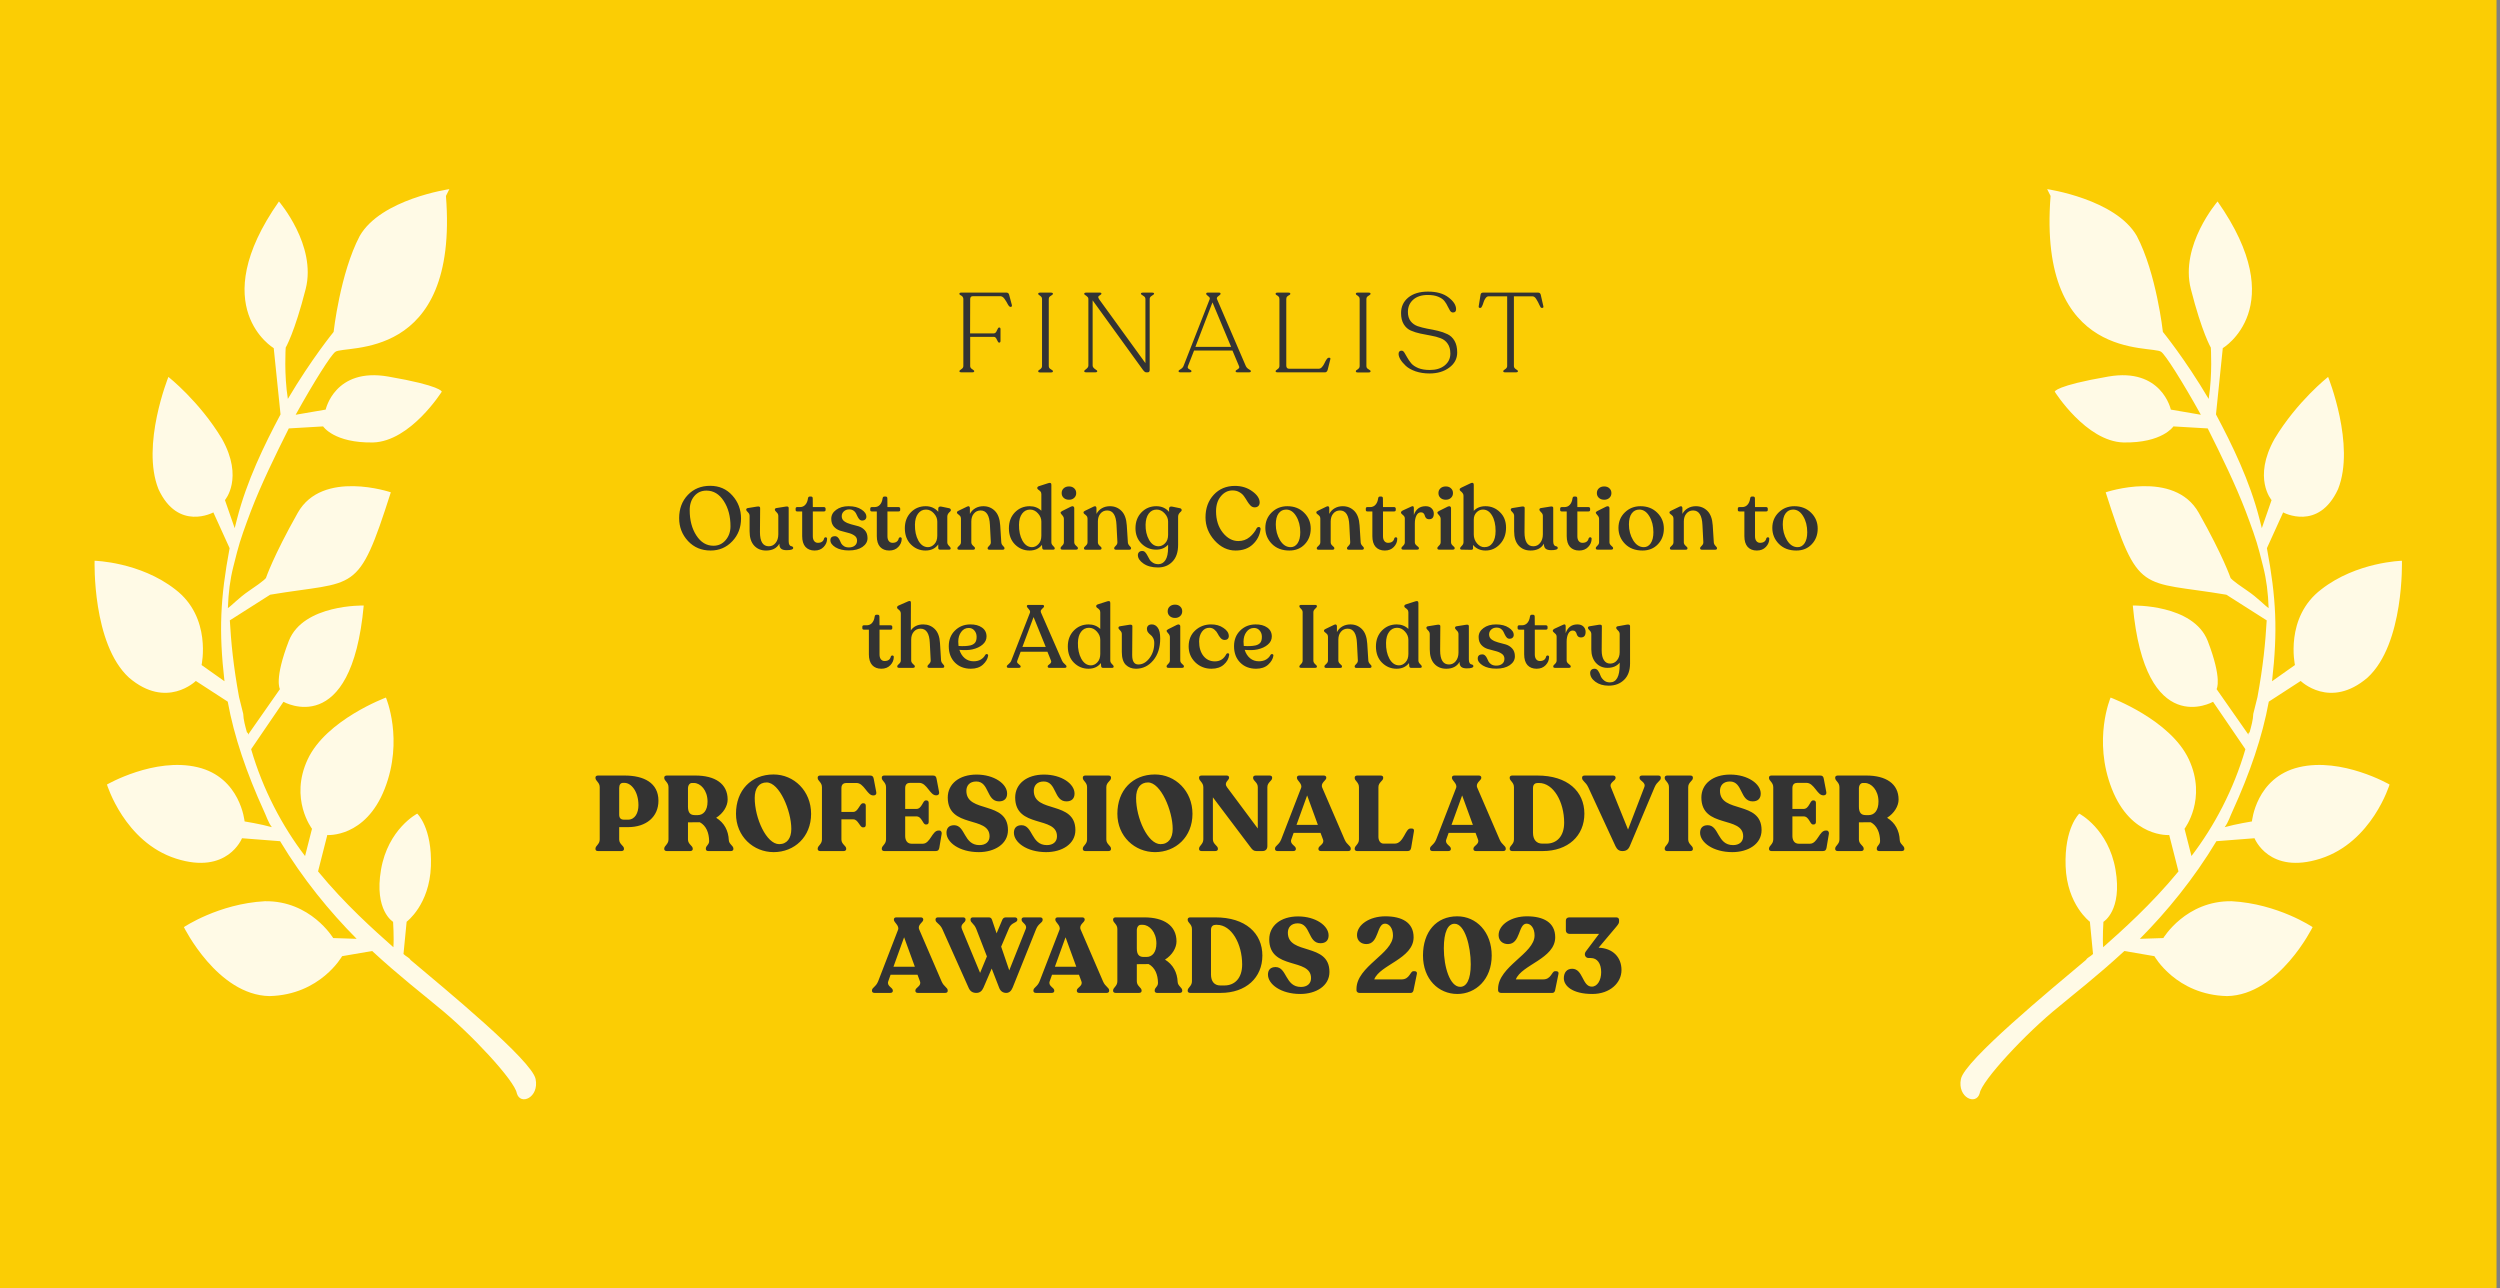
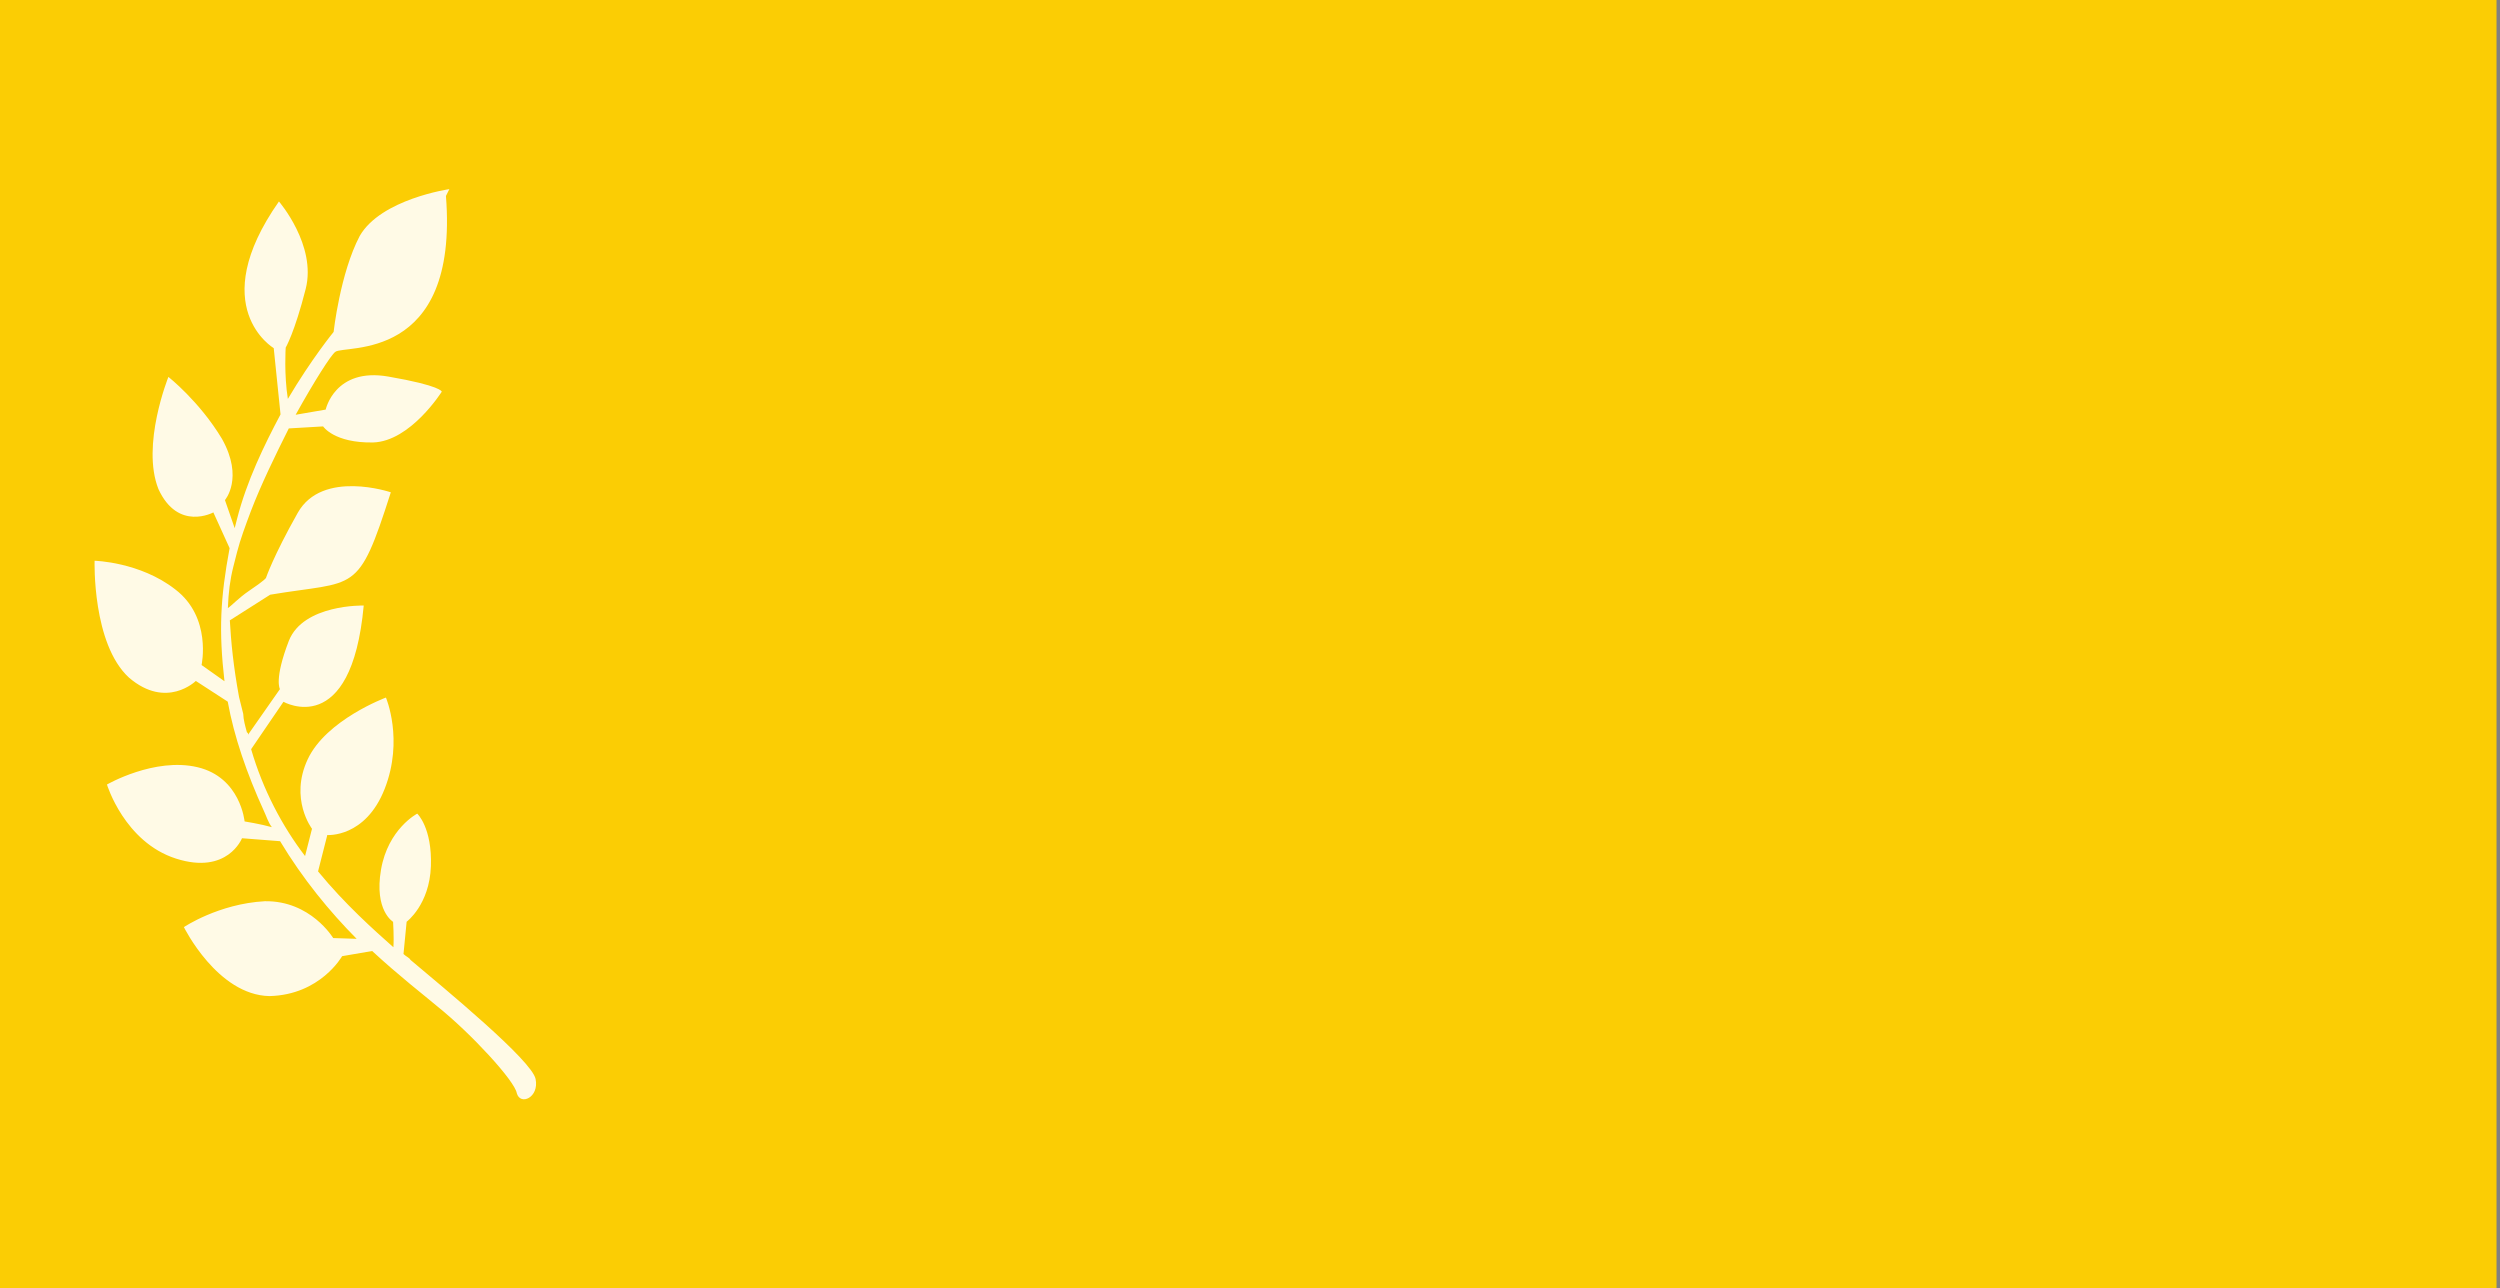
<svg xmlns="http://www.w3.org/2000/svg" width="423" height="218" viewBox="0 0 423 218" fill="none">
  <rect x="0" y="0" width="423" height="218" fill="#808080" stroke="none" />
  <rect width="422.411" height="218" fill="#FBCD04" />
  <path fill-rule="evenodd" clip-rule="evenodd" d="M76.033 32C76.033 32 64.455 33.68 60.865 39.923C57.542 46.242 56.449 56.159 56.449 56.159C56.449 56.159 52.718 60.713 48.705 67.496C48.043 63.352 48.339 58.817 48.339 58.817C48.339 58.817 49.844 56.273 51.723 48.888C53.602 41.502 47.197 34.087 47.197 34.087C34.639 51.982 46.315 58.906 46.315 58.906L47.466 70.116C44.724 75.279 41.746 81.365 40.102 87.828L39.71 89.366L38.06 84.613C38.06 84.613 41.29 80.906 37.553 74.244C33.737 67.89 28.495 63.772 28.495 63.772C28.495 63.772 23.841 75.322 26.81 82.757C30.124 89.959 36.1 86.698 36.1 86.698L38.849 92.751C37.269 101.211 37.005 106.744 37.982 115.266L34.105 112.523C34.105 112.523 35.874 104.446 29.643 99.719C23.679 95.067 16.006 94.88 16.006 94.88C16.006 94.88 15.574 108.942 21.837 114.667C28.179 120.086 33.134 115.217 33.134 115.217L38.533 118.72C39.603 124.629 41.74 130.84 44.678 137.276C45.054 138.042 45.353 139.116 45.997 139.957C44.13 139.43 41.384 138.985 41.384 138.985C41.384 138.985 40.705 131.537 33.424 129.812C26.143 128.087 18.097 132.743 18.097 132.743C18.097 132.743 21.052 142.482 29.777 145.275C38.502 148.067 40.946 141.83 40.946 141.83L47.394 142.331C51.21 148.685 55.794 154.267 60.347 158.85L56.377 158.72C56.377 158.72 52.562 152.365 44.811 152.487C36.982 152.916 31.116 156.867 31.116 156.867C31.116 156.867 36.771 168.359 45.588 168.538C54.217 168.335 57.885 161.784 57.885 161.784L62.968 160.91C67.599 165.185 71.664 168.312 74.018 170.295C79.716 174.872 87.11 182.896 87.441 184.968C88.038 187.116 91.253 185.715 90.624 182.569C89.995 179.422 75.335 167.368 69.449 162.409C69.26 162.026 68.727 161.875 68.271 161.417L68.802 155.959C68.802 155.959 72.676 153.094 72.908 146.563C73.14 140.032 70.597 137.665 70.597 137.665C70.597 137.665 65.656 140.228 64.467 147.149C63.278 154.07 66.511 155.972 66.511 155.972C66.511 155.972 66.685 158.66 66.561 160.274C63.296 157.374 58.398 153.023 53.814 147.441L55.38 141.286C55.38 141.286 61.828 141.787 65.088 133.471C68.347 125.155 65.299 118.028 65.299 118.028C65.299 118.028 55.197 121.774 52.063 128.476C48.928 135.177 52.791 140.226 52.791 140.226L51.616 144.842C47.754 139.794 44.472 133.59 42.491 126.764L47.963 118.743C47.963 118.743 59.451 125.283 61.541 102.454C61.541 102.454 51.311 102.206 48.867 108.443C46.345 114.987 47.365 116.595 47.365 116.595L41.972 124.308C41.972 124.308 42.05 124.001 41.784 123.925C41.485 122.851 41.186 121.778 41.154 120.779L40.447 117.941C39.487 112.722 39.093 108.653 38.887 104.966L45.709 100.625C60.346 98.159 60.52 100.847 66.128 83.299C66.128 83.299 54.547 79.371 50.378 86.77C46.208 94.169 45.002 97.787 45.002 97.787C45.002 97.787 44.924 98.094 42.163 99.954C40.438 101.116 39.246 102.429 38.556 102.894C38.649 100.281 38.93 98.052 39.478 95.898L40.105 93.436C40.653 91.281 41.546 88.895 42.439 86.508C44.147 82.042 46.544 77.112 48.864 72.489L54.669 72.148C54.669 72.148 56.522 74.98 63.127 74.865C69.465 74.675 74.748 66.271 74.748 66.271C74.748 66.271 74.716 65.272 65.678 63.711C56.641 62.15 55.107 69.303 55.107 69.303L50.024 70.178C53.19 64.475 56.043 60.002 56.733 59.537C58.192 58.3 77.68 61.491 75.453 33.156L76.033 32Z" fill="white" fill-opacity="0.9" />
-   <path d="M162.693 63C162.452 63 162.332 62.937 162.332 62.81V62.791C162.332 62.715 162.44 62.607 162.655 62.468C162.883 62.329 162.997 62.151 162.997 61.936V50.593C162.997 50.454 162.959 50.333 162.883 50.232C162.82 50.131 162.744 50.061 162.655 50.023C162.579 49.985 162.503 49.941 162.427 49.89C162.364 49.839 162.332 49.782 162.332 49.719V49.7C162.332 49.573 162.433 49.51 162.636 49.51H170.312C170.54 49.51 170.686 49.637 170.749 49.89L171.205 51.6C171.23 51.701 171.224 51.784 171.186 51.847C171.148 51.898 171.091 51.923 171.015 51.923H170.958C170.831 51.923 170.686 51.777 170.521 51.486C170.369 51.182 170.185 50.878 169.97 50.574C169.755 50.27 169.52 50.118 169.267 50.118H164.593C164.302 50.118 164.156 50.289 164.156 50.631L164.137 56.407H168.165C168.38 56.407 168.551 56.242 168.678 55.913C168.817 55.584 168.931 55.419 169.02 55.419H169.096C169.223 55.419 169.286 55.514 169.286 55.704V57.661C169.286 57.864 169.223 57.965 169.096 57.965H169.02C168.931 57.965 168.817 57.807 168.678 57.49C168.551 57.161 168.38 56.996 168.165 56.996H164.156V61.936C164.156 62.151 164.27 62.329 164.498 62.468C164.726 62.607 164.84 62.715 164.84 62.791V62.81C164.84 62.937 164.726 63 164.498 63H162.693ZM175.666 62.829V62.791C175.666 62.715 175.717 62.652 175.818 62.601C175.932 62.538 176.04 62.455 176.141 62.354C176.255 62.253 176.312 62.12 176.312 61.955V50.574C176.312 50.409 176.255 50.276 176.141 50.175C176.04 50.074 175.932 49.991 175.818 49.928C175.717 49.865 175.666 49.795 175.666 49.719V49.7C175.666 49.573 175.78 49.51 176.008 49.51H177.794C178.035 49.51 178.155 49.573 178.155 49.7V49.719C178.155 49.795 178.098 49.865 177.984 49.928C177.87 49.991 177.75 50.074 177.623 50.175C177.509 50.276 177.452 50.409 177.452 50.574V61.955C177.452 62.12 177.509 62.253 177.623 62.354C177.75 62.455 177.87 62.538 177.984 62.601C178.098 62.652 178.155 62.715 178.155 62.791V62.829C178.155 62.956 178.035 63.019 177.794 63.019H176.008C175.78 63.019 175.666 62.956 175.666 62.829ZM194.907 49.51C195.148 49.51 195.268 49.567 195.268 49.681V49.719C195.268 49.782 195.141 49.89 194.888 50.042C194.647 50.181 194.527 50.365 194.527 50.593V62.601C194.527 62.867 194.413 63 194.185 63H193.919C193.767 63 193.583 62.854 193.368 62.563L184.875 50.821V61.841C184.875 62.056 185.002 62.253 185.255 62.43C185.521 62.595 185.654 62.715 185.654 62.791V62.81C185.654 62.937 185.534 63 185.293 63H183.811C183.57 63 183.45 62.937 183.45 62.81V62.791C183.45 62.715 183.564 62.595 183.792 62.43C184.033 62.253 184.153 62.056 184.153 61.841V50.612C184.153 50.435 184.09 50.295 183.963 50.194C183.849 50.08 183.735 49.991 183.621 49.928C183.507 49.865 183.45 49.795 183.45 49.719V49.7C183.45 49.573 183.57 49.51 183.811 49.51H186.091C186.268 49.51 186.357 49.567 186.357 49.681V49.719C186.357 49.77 186.287 49.839 186.148 49.928C186.009 50.004 185.907 50.086 185.844 50.175C185.793 50.251 185.831 50.397 185.958 50.612L193.805 61.442V50.593C193.805 50.365 193.678 50.181 193.425 50.042C193.172 49.89 193.045 49.782 193.045 49.719V49.681C193.045 49.567 193.172 49.51 193.425 49.51H194.907ZM199.754 63C199.526 63 199.412 62.937 199.412 62.81V62.791C199.412 62.702 199.526 62.595 199.754 62.468C199.995 62.329 200.16 62.151 200.248 61.936L204.675 50.631C204.751 50.454 204.669 50.283 204.428 50.118C204.2 49.941 204.086 49.808 204.086 49.719V49.7C204.086 49.573 204.175 49.51 204.352 49.51H206.252C206.43 49.51 206.518 49.573 206.518 49.7V49.719C206.518 49.808 206.398 49.934 206.157 50.099C205.929 50.251 205.847 50.416 205.91 50.593L210.793 61.936C210.895 62.151 211.059 62.329 211.287 62.468C211.528 62.595 211.648 62.702 211.648 62.791V62.81C211.648 62.937 211.534 63 211.306 63H209.406C209.178 63 209.064 62.937 209.064 62.81V62.791C209.064 62.715 209.128 62.645 209.254 62.582C209.394 62.506 209.508 62.424 209.596 62.335C209.698 62.234 209.71 62.101 209.634 61.936L208.532 59.314H202.034L201.008 61.936C200.945 62.075 200.939 62.189 200.989 62.278C201.053 62.367 201.129 62.43 201.217 62.468C201.306 62.506 201.388 62.557 201.464 62.62C201.553 62.671 201.597 62.728 201.597 62.791V62.81C201.597 62.937 201.477 63 201.236 63H199.754ZM202.262 58.687H208.304L205.15 51.163L202.262 58.687ZM216.175 63C215.947 63 215.833 62.937 215.833 62.81V62.791C215.833 62.715 215.941 62.607 216.156 62.468C216.371 62.329 216.479 62.145 216.479 61.917V50.593C216.479 50.403 216.422 50.257 216.308 50.156C216.207 50.055 216.099 49.979 215.985 49.928C215.884 49.877 215.833 49.808 215.833 49.719V49.7C215.833 49.573 215.947 49.51 216.175 49.51H217.98C218.208 49.51 218.322 49.573 218.322 49.7V49.719C218.322 49.808 218.265 49.877 218.151 49.928C218.037 49.979 217.923 50.055 217.809 50.156C217.695 50.257 217.638 50.403 217.638 50.593V61.841C217.638 62.208 217.803 62.392 218.132 62.392H223.11C223.325 62.392 223.515 62.297 223.68 62.107C223.857 61.904 223.997 61.689 224.098 61.461C224.199 61.233 224.313 61.024 224.44 60.834C224.567 60.631 224.693 60.53 224.82 60.53H224.934C225.086 60.53 225.137 60.625 225.086 60.815L224.63 62.62C224.541 62.873 224.396 63 224.193 63H216.175ZM229.408 62.829V62.791C229.408 62.715 229.458 62.652 229.56 62.601C229.674 62.538 229.781 62.455 229.883 62.354C229.997 62.253 230.054 62.12 230.054 61.955V50.574C230.054 50.409 229.997 50.276 229.883 50.175C229.781 50.074 229.674 49.991 229.56 49.928C229.458 49.865 229.408 49.795 229.408 49.719V49.7C229.408 49.573 229.522 49.51 229.75 49.51H231.536C231.776 49.51 231.897 49.573 231.897 49.7V49.719C231.897 49.795 231.84 49.865 231.726 49.928C231.612 49.991 231.491 50.074 231.365 50.175C231.251 50.276 231.194 50.409 231.194 50.574V61.955C231.194 62.12 231.251 62.253 231.365 62.354C231.491 62.455 231.612 62.538 231.726 62.601C231.84 62.652 231.897 62.715 231.897 62.791V62.829C231.897 62.956 231.776 63.019 231.536 63.019H229.75C229.522 63.019 229.408 62.956 229.408 62.829ZM241.885 63.19C241.011 63.19 240.219 63.07 239.51 62.829C238.801 62.576 238.25 62.265 237.857 61.898C237.464 61.531 237.16 61.17 236.945 60.815C236.742 60.46 236.641 60.15 236.641 59.884C236.641 59.517 236.812 59.333 237.154 59.333C237.331 59.333 237.49 59.447 237.629 59.675C237.781 59.903 237.939 60.175 238.104 60.492C238.281 60.809 238.503 61.132 238.769 61.461C239.035 61.778 239.434 62.05 239.966 62.278C240.511 62.493 241.163 62.601 241.923 62.601C242.962 62.601 243.798 62.348 244.431 61.841C245.077 61.322 245.4 60.65 245.4 59.827C245.4 59.143 245.248 58.586 244.944 58.155C244.64 57.712 244.241 57.401 243.747 57.224C243.253 57.034 242.708 56.888 242.113 56.787C241.53 56.673 240.941 56.559 240.346 56.445C239.751 56.318 239.206 56.147 238.712 55.932C238.218 55.717 237.819 55.362 237.515 54.868C237.211 54.374 237.059 53.741 237.059 52.968C237.059 51.891 237.464 51.017 238.275 50.346C239.098 49.675 240.213 49.339 241.619 49.339C243.088 49.339 244.247 49.668 245.096 50.327C245.945 50.973 246.369 51.638 246.369 52.322C246.369 52.689 246.192 52.873 245.837 52.873C245.647 52.873 245.482 52.772 245.343 52.569C245.216 52.366 245.083 52.119 244.944 51.828C244.817 51.537 244.64 51.245 244.412 50.954C244.197 50.663 243.848 50.416 243.367 50.213C242.886 50.01 242.29 49.909 241.581 49.909C240.53 49.909 239.706 50.175 239.111 50.707C238.516 51.239 238.218 51.929 238.218 52.778C238.218 53.411 238.37 53.931 238.674 54.336C238.978 54.729 239.377 55.014 239.871 55.191C240.365 55.356 240.903 55.495 241.486 55.609C242.081 55.71 242.677 55.831 243.272 55.97C243.867 56.109 244.412 56.299 244.906 56.54C245.4 56.768 245.799 57.142 246.103 57.661C246.407 58.18 246.559 58.839 246.559 59.637C246.559 60.688 246.109 61.543 245.21 62.202C244.323 62.861 243.215 63.19 241.885 63.19ZM254.689 63C254.461 63 254.347 62.937 254.347 62.81V62.791C254.347 62.715 254.454 62.607 254.67 62.468C254.898 62.329 255.012 62.151 255.012 61.936V50.137H251.877C251.687 50.137 251.516 50.238 251.364 50.441C251.212 50.644 251.098 50.872 251.022 51.125C250.958 51.366 250.876 51.587 250.775 51.79C250.686 51.993 250.597 52.094 250.509 52.094H250.376C250.224 52.094 250.167 51.986 250.205 51.771L250.509 49.871C250.547 49.63 250.686 49.51 250.927 49.51H260.256C260.484 49.51 260.629 49.63 260.693 49.871L261.13 51.79C261.18 51.993 261.123 52.094 260.959 52.094H260.826C260.724 52.094 260.604 51.929 260.465 51.6C260.325 51.271 260.154 50.948 259.952 50.631C259.762 50.302 259.54 50.137 259.287 50.137H256.152V61.936C256.152 62.151 256.266 62.329 256.494 62.468C256.722 62.607 256.836 62.715 256.836 62.791V62.81C256.836 62.937 256.715 63 256.475 63H254.689Z" fill="#333333" />
-   <path d="M120.237 93.15C118.687 93.15 117.412 92.615 116.412 91.545C115.412 90.465 114.912 89.175 114.912 87.675C114.912 86.085 115.402 84.775 116.382 83.745C117.362 82.715 118.622 82.2 120.162 82.2C121.692 82.2 122.942 82.745 123.912 83.835C124.892 84.915 125.382 86.215 125.382 87.735C125.382 89.265 124.887 90.55 123.897 91.59C122.907 92.63 121.687 93.15 120.237 93.15ZM120.717 92.34C121.557 92.34 122.247 92.02 122.787 91.38C123.327 90.74 123.597 89.965 123.597 89.055C123.597 87.355 123.217 85.925 122.457 84.765C121.697 83.595 120.722 83.01 119.532 83.01C118.682 83.01 117.997 83.32 117.477 83.94C116.957 84.55 116.697 85.345 116.697 86.325C116.697 88.015 117.072 89.44 117.822 90.6C118.572 91.76 119.537 92.34 120.717 92.34ZM133.445 91.59C133.445 91.85 133.485 92.045 133.565 92.175C133.645 92.305 133.73 92.38 133.82 92.4C133.92 92.41 134.01 92.44 134.09 92.49C134.17 92.53 134.21 92.605 134.21 92.715C134.21 92.965 133.835 93.09 133.085 93.09C132.665 93.09 132.355 93.005 132.155 92.835C131.955 92.665 131.86 92.38 131.87 91.98C131.43 92.76 130.68 93.15 129.62 93.15C128.78 93.15 128.105 92.87 127.595 92.31C127.085 91.75 126.83 90.94 126.83 89.88V87.285C126.83 87.055 126.735 86.85 126.545 86.67C126.355 86.48 126.26 86.35 126.26 86.28V86.235C126.26 86.085 126.35 85.995 126.53 85.965L128.105 85.71C128.445 85.66 128.615 85.735 128.615 85.935L128.585 90.045C128.585 91.635 129.085 92.43 130.085 92.43C130.545 92.43 130.925 92.245 131.225 91.875C131.535 91.495 131.69 91.005 131.69 90.405V87.285C131.69 87.055 131.59 86.85 131.39 86.67C131.2 86.48 131.105 86.35 131.105 86.28V86.235C131.105 86.085 131.19 85.995 131.36 85.965L132.965 85.71C133.285 85.66 133.445 85.735 133.445 85.935V91.59ZM137.829 93.15C137.179 93.15 136.664 92.945 136.284 92.535C135.914 92.115 135.729 91.51 135.729 90.72V86.535H134.874C134.704 86.535 134.619 86.45 134.619 86.28V86.07C134.619 85.89 134.704 85.8 134.874 85.8H135.339C135.719 85.8 136.024 85.67 136.254 85.41C136.494 85.15 136.644 84.795 136.704 84.345C136.734 84.125 136.834 84.015 137.004 84.015H137.229C137.419 84.015 137.514 84.125 137.514 84.345L137.529 85.8H139.419C139.499 85.8 139.564 85.825 139.614 85.875C139.664 85.925 139.689 85.99 139.689 86.07V86.28C139.689 86.45 139.599 86.535 139.419 86.535H137.529V90.735C137.529 91.085 137.609 91.36 137.769 91.56C137.929 91.75 138.134 91.845 138.384 91.845C138.984 91.845 139.339 91.585 139.449 91.065C139.489 90.985 139.549 90.935 139.629 90.915C139.709 90.895 139.779 90.905 139.839 90.945C139.909 90.985 139.944 91.05 139.944 91.14C139.944 91.68 139.749 92.15 139.359 92.55C138.979 92.95 138.469 93.15 137.829 93.15ZM143.635 93.135C142.705 93.135 141.95 92.96 141.37 92.61C140.79 92.25 140.5 91.85 140.5 91.41C140.5 91.19 140.565 91.02 140.695 90.9C140.835 90.78 141.02 90.72 141.25 90.72C141.45 90.72 141.615 90.785 141.745 90.915C141.885 91.045 141.995 91.205 142.075 91.395C142.155 91.585 142.245 91.775 142.345 91.965C142.455 92.145 142.615 92.3 142.825 92.43C143.045 92.56 143.315 92.625 143.635 92.625C144.045 92.625 144.375 92.525 144.625 92.325C144.885 92.125 145.015 91.84 145.015 91.47C145.015 91.1 144.865 90.815 144.565 90.615C144.265 90.405 143.9 90.25 143.47 90.15C143.05 90.05 142.625 89.935 142.195 89.805C141.765 89.675 141.4 89.445 141.1 89.115C140.8 88.775 140.65 88.33 140.65 87.78C140.65 87.17 140.925 86.665 141.475 86.265C142.025 85.855 142.73 85.65 143.59 85.65C144.48 85.65 145.2 85.835 145.75 86.205C146.31 86.565 146.59 86.975 146.59 87.435C146.59 87.625 146.525 87.78 146.395 87.9C146.265 88.02 146.1 88.08 145.9 88.08C145.71 88.08 145.55 88.015 145.42 87.885C145.3 87.755 145.195 87.6 145.105 87.42C145.025 87.23 144.935 87.045 144.835 86.865C144.745 86.675 144.6 86.515 144.4 86.385C144.21 86.255 143.97 86.19 143.68 86.19C143.32 86.19 143.02 86.3 142.78 86.52C142.54 86.74 142.42 87.015 142.42 87.345C142.42 87.715 142.57 88.005 142.87 88.215C143.17 88.425 143.53 88.585 143.95 88.695C144.38 88.795 144.81 88.91 145.24 89.04C145.67 89.17 146.035 89.4 146.335 89.73C146.635 90.06 146.785 90.5 146.785 91.05C146.785 91.65 146.495 92.15 145.915 92.55C145.345 92.94 144.585 93.135 143.635 93.135ZM150.456 93.15C149.806 93.15 149.291 92.945 148.911 92.535C148.541 92.115 148.356 91.51 148.356 90.72V86.535H147.501C147.331 86.535 147.246 86.45 147.246 86.28V86.07C147.246 85.89 147.331 85.8 147.501 85.8H147.966C148.346 85.8 148.651 85.67 148.881 85.41C149.121 85.15 149.271 84.795 149.331 84.345C149.361 84.125 149.461 84.015 149.631 84.015H149.856C150.046 84.015 150.141 84.125 150.141 84.345L150.156 85.8H152.046C152.126 85.8 152.191 85.825 152.241 85.875C152.291 85.925 152.316 85.99 152.316 86.07V86.28C152.316 86.45 152.226 86.535 152.046 86.535H150.156V90.735C150.156 91.085 150.236 91.36 150.396 91.56C150.556 91.75 150.761 91.845 151.011 91.845C151.611 91.845 151.966 91.585 152.076 91.065C152.116 90.985 152.176 90.935 152.256 90.915C152.336 90.895 152.406 90.905 152.466 90.945C152.536 90.985 152.571 91.05 152.571 91.14C152.571 91.68 152.376 92.15 151.986 92.55C151.606 92.95 151.096 93.15 150.456 93.15ZM160.883 86.355C160.883 86.415 160.833 86.49 160.733 86.58C160.633 86.66 160.533 86.77 160.433 86.91C160.333 87.05 160.283 87.215 160.283 87.405V91.755C160.283 91.975 160.378 92.175 160.568 92.355C160.758 92.535 160.853 92.665 160.853 92.745V92.79C160.853 92.93 160.768 93 160.598 93H159.038C158.848 93 158.753 92.905 158.753 92.715V92.115C158.263 92.805 157.543 93.15 156.593 93.15C155.633 93.15 154.808 92.805 154.118 92.115C153.438 91.425 153.098 90.515 153.098 89.385C153.098 88.295 153.433 87.4 154.103 86.7C154.783 86 155.623 85.65 156.623 85.65C157.493 85.65 158.203 85.965 158.753 86.595V86.04C158.753 85.91 158.803 85.815 158.903 85.755C159.003 85.695 159.138 85.685 159.308 85.725L160.613 85.995C160.793 86.045 160.883 86.15 160.883 86.31V86.355ZM156.998 92.58C157.408 92.58 157.773 92.41 158.093 92.07C158.423 91.73 158.588 91.255 158.588 90.645V88.245C158.588 87.745 158.398 87.285 158.018 86.865C157.638 86.435 157.193 86.22 156.683 86.22C156.123 86.22 155.673 86.45 155.333 86.91C154.993 87.36 154.818 87.98 154.808 88.77C154.788 89.82 154.978 90.715 155.378 91.455C155.788 92.195 156.328 92.57 156.998 92.58ZM169.417 91.74C169.427 91.96 169.517 92.16 169.687 92.34C169.867 92.51 169.957 92.64 169.957 92.73V92.79C169.957 92.94 169.847 93.015 169.627 93.015H167.437C167.217 93.015 167.107 92.94 167.107 92.79V92.73C167.107 92.64 167.197 92.51 167.377 92.34C167.567 92.16 167.657 91.96 167.647 91.74L167.497 88.845C167.427 87.195 166.902 86.37 165.922 86.37C165.452 86.37 165.072 86.545 164.782 86.895C164.492 87.235 164.347 87.68 164.347 88.23V91.755C164.347 91.975 164.447 92.17 164.647 92.34C164.857 92.51 164.962 92.64 164.962 92.73V92.79C164.962 92.94 164.852 93.015 164.632 93.015H162.307C162.097 93.015 161.992 92.94 161.992 92.79V92.73C161.992 92.64 162.092 92.51 162.292 92.34C162.492 92.17 162.592 91.975 162.592 91.755V87.735C162.592 87.545 162.532 87.39 162.412 87.27C162.302 87.15 162.192 87.055 162.082 86.985C161.972 86.905 161.917 86.82 161.917 86.73V86.685C161.917 86.585 162.007 86.495 162.187 86.415L163.642 85.71C163.802 85.64 163.917 85.635 163.987 85.695C164.067 85.745 164.107 85.84 164.107 85.98V86.955C164.317 86.545 164.622 86.225 165.022 85.995C165.422 85.765 165.877 85.65 166.387 85.65C167.157 85.65 167.807 85.915 168.337 86.445C168.867 86.975 169.167 87.795 169.237 88.905L169.417 91.74ZM177.891 91.755C177.891 91.975 177.986 92.175 178.176 92.355C178.366 92.535 178.461 92.665 178.461 92.745V92.79C178.461 92.93 178.376 93 178.206 93H176.646C176.466 93 176.366 92.905 176.346 92.715L176.301 92.19C175.801 92.83 175.101 93.15 174.201 93.15C173.241 93.15 172.416 92.805 171.726 92.115C171.046 91.425 170.706 90.515 170.706 89.385C170.706 88.295 171.041 87.4 171.711 86.7C172.391 86 173.231 85.65 174.231 85.65C175.011 85.65 175.666 85.905 176.196 86.415V83.595C176.196 83.405 176.136 83.25 176.016 83.13C175.906 83.01 175.791 82.915 175.671 82.845C175.561 82.765 175.506 82.68 175.506 82.59V82.56C175.506 82.43 175.596 82.33 175.776 82.26L177.366 81.75C177.716 81.63 177.891 81.72 177.891 82.02V91.755ZM174.606 92.58C175.016 92.58 175.381 92.41 175.701 92.07C176.031 91.73 176.196 91.255 176.196 90.645V88.245C176.196 87.745 176.006 87.285 175.626 86.865C175.246 86.435 174.801 86.22 174.291 86.22C173.731 86.22 173.281 86.45 172.941 86.91C172.601 87.36 172.426 87.98 172.416 88.77C172.396 89.82 172.586 90.715 172.986 91.455C173.396 92.195 173.936 92.57 174.606 92.58ZM180.879 84.555C180.509 84.555 180.209 84.45 179.979 84.24C179.749 84.03 179.634 83.76 179.634 83.43C179.634 83.1 179.749 82.83 179.979 82.62C180.209 82.41 180.509 82.305 180.879 82.305C181.239 82.305 181.529 82.41 181.749 82.62C181.979 82.83 182.094 83.1 182.094 83.43C182.094 83.76 181.979 84.03 181.749 84.24C181.529 84.45 181.239 84.555 180.879 84.555ZM179.769 93C179.559 93 179.454 92.925 179.454 92.775V92.715C179.454 92.625 179.544 92.495 179.724 92.325C179.914 92.155 180.009 91.96 180.009 91.74V87.81C180.009 87.58 179.914 87.365 179.724 87.165C179.544 86.965 179.454 86.835 179.454 86.775V86.73C179.454 86.65 179.544 86.56 179.724 86.46L181.224 85.71C181.394 85.64 181.524 85.635 181.614 85.695C181.714 85.745 181.764 85.835 181.764 85.965V91.74C181.764 91.96 181.864 92.155 182.064 92.325C182.274 92.495 182.379 92.625 182.379 92.715V92.775C182.379 92.925 182.269 93 182.049 93H179.769ZM190.833 91.74C190.843 91.96 190.933 92.16 191.103 92.34C191.283 92.51 191.373 92.64 191.373 92.73V92.79C191.373 92.94 191.263 93.015 191.043 93.015H188.853C188.633 93.015 188.523 92.94 188.523 92.79V92.73C188.523 92.64 188.613 92.51 188.793 92.34C188.983 92.16 189.073 91.96 189.063 91.74L188.913 88.845C188.843 87.195 188.318 86.37 187.338 86.37C186.868 86.37 186.488 86.545 186.198 86.895C185.908 87.235 185.763 87.68 185.763 88.23V91.755C185.763 91.975 185.863 92.17 186.063 92.34C186.273 92.51 186.378 92.64 186.378 92.73V92.79C186.378 92.94 186.268 93.015 186.048 93.015H183.723C183.513 93.015 183.408 92.94 183.408 92.79V92.73C183.408 92.64 183.508 92.51 183.708 92.34C183.908 92.17 184.008 91.975 184.008 91.755V87.735C184.008 87.545 183.948 87.39 183.828 87.27C183.718 87.15 183.608 87.055 183.498 86.985C183.388 86.905 183.333 86.82 183.333 86.73V86.685C183.333 86.585 183.423 86.495 183.603 86.415L185.058 85.71C185.218 85.64 185.333 85.635 185.403 85.695C185.483 85.745 185.523 85.84 185.523 85.98V86.955C185.733 86.545 186.038 86.225 186.438 85.995C186.838 85.765 187.293 85.65 187.803 85.65C188.573 85.65 189.223 85.915 189.753 86.445C190.283 86.975 190.583 87.795 190.653 88.905L190.833 91.74ZM199.667 85.995C199.847 86.045 199.937 86.15 199.937 86.31V86.355C199.937 86.415 199.887 86.49 199.787 86.58C199.687 86.66 199.587 86.77 199.487 86.91C199.387 87.05 199.337 87.215 199.337 87.405V92.19C199.337 93.42 199.017 94.365 198.377 95.025C197.747 95.685 196.927 96.015 195.917 96.015C194.917 96.015 194.102 95.795 193.472 95.355C192.842 94.915 192.527 94.435 192.527 93.915C192.527 93.725 192.592 93.56 192.722 93.42C192.852 93.29 193.037 93.225 193.277 93.225C193.467 93.225 193.632 93.3 193.772 93.45C193.912 93.6 194.037 93.785 194.147 94.005C194.257 94.225 194.377 94.445 194.507 94.665C194.637 94.885 194.827 95.07 195.077 95.22C195.337 95.38 195.642 95.46 195.992 95.46C196.492 95.46 196.892 95.23 197.192 94.77C197.492 94.31 197.642 93.605 197.642 92.655V92.16C197.142 92.72 196.467 93 195.617 93C194.667 93 193.847 92.665 193.157 91.995C192.467 91.315 192.122 90.445 192.122 89.385C192.122 88.295 192.457 87.4 193.127 86.7C193.807 86 194.647 85.65 195.647 85.65C196.547 85.65 197.267 85.97 197.807 86.61V86.04C197.807 85.91 197.857 85.815 197.957 85.755C198.057 85.695 198.192 85.685 198.362 85.725L199.667 85.995ZM196.022 92.43C196.432 92.43 196.802 92.26 197.132 91.92C197.472 91.58 197.642 91.105 197.642 90.495V88.245C197.642 87.745 197.447 87.285 197.057 86.865C196.667 86.435 196.217 86.22 195.707 86.22C195.147 86.22 194.697 86.45 194.357 86.91C194.027 87.36 193.852 87.98 193.832 88.77C193.812 89.75 194.007 90.605 194.417 91.335C194.827 92.065 195.362 92.43 196.022 92.43ZM209.056 93.15C207.716 93.15 206.531 92.58 205.501 91.44C204.481 90.29 203.971 88.995 203.971 87.555C203.971 85.995 204.436 84.715 205.366 83.715C206.296 82.715 207.491 82.215 208.951 82.215C210.081 82.215 211.061 82.52 211.891 83.13C212.721 83.73 213.136 84.36 213.136 85.02C213.136 85.27 213.061 85.47 212.911 85.62C212.761 85.77 212.551 85.845 212.281 85.845C212.031 85.845 211.806 85.75 211.606 85.56C211.406 85.36 211.221 85.12 211.051 84.84C210.891 84.56 210.711 84.28 210.511 84C210.321 83.71 210.056 83.47 209.716 83.28C209.386 83.08 208.996 82.98 208.546 82.98C207.776 82.98 207.116 83.31 206.566 83.97C206.026 84.62 205.756 85.465 205.756 86.505C205.756 87.955 206.136 89.16 206.896 90.12C207.656 91.07 208.531 91.545 209.521 91.545C210.261 91.545 210.896 91.325 211.426 90.885C211.956 90.445 212.361 89.935 212.641 89.355C212.711 89.255 212.801 89.195 212.911 89.175C213.021 89.145 213.116 89.17 213.196 89.25C213.276 89.32 213.306 89.425 213.286 89.565C213.146 90.575 212.706 91.425 211.966 92.115C211.236 92.805 210.266 93.15 209.056 93.15ZM218.159 93.15C216.929 93.15 215.944 92.775 215.204 92.025C214.464 91.275 214.094 90.375 214.094 89.325C214.094 88.275 214.454 87.4 215.174 86.7C215.894 86 216.774 85.65 217.814 85.65C218.974 85.65 219.924 86.02 220.664 86.76C221.404 87.49 221.774 88.385 221.774 89.445C221.774 90.495 221.439 91.375 220.769 92.085C220.099 92.795 219.229 93.15 218.159 93.15ZM218.384 92.58C218.864 92.58 219.254 92.36 219.554 91.92C219.854 91.47 220.004 90.85 220.004 90.06C220.004 89 219.774 88.095 219.314 87.345C218.864 86.595 218.299 86.22 217.619 86.22C217.079 86.22 216.649 86.44 216.329 86.88C216.019 87.31 215.864 87.93 215.864 88.74C215.864 89.72 216.099 90.605 216.569 91.395C217.049 92.185 217.654 92.58 218.384 92.58ZM230.223 91.74C230.233 91.96 230.323 92.16 230.493 92.34C230.673 92.51 230.763 92.64 230.763 92.73V92.79C230.763 92.94 230.653 93.015 230.433 93.015H228.243C228.023 93.015 227.913 92.94 227.913 92.79V92.73C227.913 92.64 228.003 92.51 228.183 92.34C228.373 92.16 228.463 91.96 228.453 91.74L228.303 88.845C228.233 87.195 227.708 86.37 226.728 86.37C226.258 86.37 225.878 86.545 225.588 86.895C225.298 87.235 225.153 87.68 225.153 88.23V91.755C225.153 91.975 225.253 92.17 225.453 92.34C225.663 92.51 225.768 92.64 225.768 92.73V92.79C225.768 92.94 225.658 93.015 225.438 93.015H223.113C222.903 93.015 222.798 92.94 222.798 92.79V92.73C222.798 92.64 222.898 92.51 223.098 92.34C223.298 92.17 223.398 91.975 223.398 91.755V87.735C223.398 87.545 223.338 87.39 223.218 87.27C223.108 87.15 222.998 87.055 222.888 86.985C222.778 86.905 222.723 86.82 222.723 86.73V86.685C222.723 86.585 222.813 86.495 222.993 86.415L224.448 85.71C224.608 85.64 224.723 85.635 224.793 85.695C224.873 85.745 224.913 85.84 224.913 85.98V86.955C225.123 86.545 225.428 86.225 225.828 85.995C226.228 85.765 226.683 85.65 227.193 85.65C227.963 85.65 228.613 85.915 229.143 86.445C229.673 86.975 229.973 87.795 230.043 88.905L230.223 91.74ZM234.303 93.15C233.653 93.15 233.138 92.945 232.758 92.535C232.388 92.115 232.203 91.51 232.203 90.72V86.535H231.348C231.178 86.535 231.093 86.45 231.093 86.28V86.07C231.093 85.89 231.178 85.8 231.348 85.8H231.813C232.193 85.8 232.498 85.67 232.728 85.41C232.968 85.15 233.118 84.795 233.178 84.345C233.208 84.125 233.308 84.015 233.478 84.015H233.703C233.893 84.015 233.988 84.125 233.988 84.345L234.003 85.8H235.893C235.973 85.8 236.038 85.825 236.088 85.875C236.138 85.925 236.163 85.99 236.163 86.07V86.28C236.163 86.45 236.073 86.535 235.893 86.535H234.003V90.735C234.003 91.085 234.083 91.36 234.243 91.56C234.403 91.75 234.608 91.845 234.858 91.845C235.458 91.845 235.813 91.585 235.923 91.065C235.963 90.985 236.023 90.935 236.103 90.915C236.183 90.895 236.253 90.905 236.313 90.945C236.383 90.985 236.418 91.05 236.418 91.14C236.418 91.68 236.223 92.15 235.833 92.55C235.453 92.95 234.943 93.15 234.303 93.15ZM241.22 85.65C241.65 85.65 241.985 85.77 242.225 86.01C242.475 86.25 242.6 86.55 242.6 86.91C242.6 87.54 242.34 87.855 241.82 87.855C241.6 87.855 241.43 87.795 241.31 87.675C241.19 87.555 241.115 87.42 241.085 87.27C241.055 87.12 240.985 86.985 240.875 86.865C240.765 86.745 240.615 86.685 240.425 86.685C240.095 86.685 239.84 86.865 239.66 87.225C239.48 87.585 239.39 88.025 239.39 88.545V91.755C239.39 91.975 239.505 92.17 239.735 92.34C239.965 92.51 240.08 92.64 240.08 92.73V92.79C240.08 92.93 239.975 93 239.765 93H237.44C237.23 93 237.125 92.93 237.125 92.79V92.73C237.125 92.64 237.22 92.51 237.41 92.34C237.6 92.17 237.695 91.975 237.695 91.755V87.72C237.695 87.49 237.585 87.295 237.365 87.135C237.155 86.965 237.05 86.835 237.05 86.745V86.7C237.05 86.59 237.14 86.485 237.32 86.385L238.79 85.71C239.08 85.57 239.225 85.655 239.225 85.965V87.135C239.565 86.145 240.23 85.65 241.22 85.65ZM244.629 84.555C244.259 84.555 243.959 84.45 243.729 84.24C243.499 84.03 243.384 83.76 243.384 83.43C243.384 83.1 243.499 82.83 243.729 82.62C243.959 82.41 244.259 82.305 244.629 82.305C244.989 82.305 245.279 82.41 245.499 82.62C245.729 82.83 245.844 83.1 245.844 83.43C245.844 83.76 245.729 84.03 245.499 84.24C245.279 84.45 244.989 84.555 244.629 84.555ZM243.519 93C243.309 93 243.204 92.925 243.204 92.775V92.715C243.204 92.625 243.294 92.495 243.474 92.325C243.664 92.155 243.759 91.96 243.759 91.74V87.81C243.759 87.58 243.664 87.365 243.474 87.165C243.294 86.965 243.204 86.835 243.204 86.775V86.73C243.204 86.65 243.294 86.56 243.474 86.46L244.974 85.71C245.144 85.64 245.274 85.635 245.364 85.695C245.464 85.745 245.514 85.835 245.514 85.965V91.74C245.514 91.96 245.614 92.155 245.814 92.325C246.024 92.495 246.129 92.625 246.129 92.715V92.775C246.129 92.925 246.019 93 245.799 93H243.519ZM251.343 85.65C252.293 85.65 253.108 85.985 253.788 86.655C254.478 87.315 254.823 88.19 254.823 89.28C254.823 90.4 254.483 91.325 253.803 92.055C253.133 92.785 252.318 93.15 251.358 93.15C250.478 93.15 249.768 92.835 249.228 92.205L249.243 92.745C249.243 92.935 249.143 93.03 248.943 93.03L247.323 93C247.143 93 247.053 92.93 247.053 92.79V92.745C247.053 92.665 247.148 92.535 247.338 92.355C247.528 92.165 247.623 91.96 247.623 91.74V83.865C247.623 83.685 247.568 83.535 247.458 83.415C247.358 83.285 247.253 83.18 247.143 83.1C247.033 83.02 246.978 82.935 246.978 82.845V82.8C246.978 82.69 247.078 82.59 247.278 82.5L248.823 81.765C248.983 81.685 249.113 81.67 249.213 81.72C249.313 81.76 249.363 81.86 249.363 82.02V86.445C249.843 85.915 250.503 85.65 251.343 85.65ZM251.148 92.58C251.748 92.58 252.213 92.34 252.543 91.86C252.883 91.38 253.053 90.705 253.053 89.835C253.053 88.755 252.853 87.885 252.453 87.225C252.063 86.555 251.548 86.22 250.908 86.22C250.488 86.22 250.123 86.385 249.813 86.715C249.513 87.035 249.363 87.435 249.363 87.915V90.45C249.363 91 249.543 91.495 249.903 91.935C250.273 92.365 250.688 92.58 251.148 92.58ZM262.806 91.59C262.806 91.85 262.846 92.045 262.926 92.175C263.006 92.305 263.091 92.38 263.181 92.4C263.281 92.41 263.371 92.44 263.451 92.49C263.531 92.53 263.571 92.605 263.571 92.715C263.571 92.965 263.196 93.09 262.446 93.09C262.026 93.09 261.716 93.005 261.516 92.835C261.316 92.665 261.221 92.38 261.231 91.98C260.791 92.76 260.041 93.15 258.981 93.15C258.141 93.15 257.466 92.87 256.956 92.31C256.446 91.75 256.191 90.94 256.191 89.88V87.285C256.191 87.055 256.096 86.85 255.906 86.67C255.716 86.48 255.621 86.35 255.621 86.28V86.235C255.621 86.085 255.711 85.995 255.891 85.965L257.466 85.71C257.806 85.66 257.976 85.735 257.976 85.935L257.946 90.045C257.946 91.635 258.446 92.43 259.446 92.43C259.906 92.43 260.286 92.245 260.586 91.875C260.896 91.495 261.051 91.005 261.051 90.405V87.285C261.051 87.055 260.951 86.85 260.751 86.67C260.561 86.48 260.466 86.35 260.466 86.28V86.235C260.466 86.085 260.551 85.995 260.721 85.965L262.326 85.71C262.646 85.66 262.806 85.735 262.806 85.935V91.59ZM267.189 93.15C266.539 93.15 266.024 92.945 265.644 92.535C265.274 92.115 265.089 91.51 265.089 90.72V86.535H264.234C264.064 86.535 263.979 86.45 263.979 86.28V86.07C263.979 85.89 264.064 85.8 264.234 85.8H264.699C265.079 85.8 265.384 85.67 265.614 85.41C265.854 85.15 266.004 84.795 266.064 84.345C266.094 84.125 266.194 84.015 266.364 84.015H266.589C266.779 84.015 266.874 84.125 266.874 84.345L266.889 85.8H268.779C268.859 85.8 268.924 85.825 268.974 85.875C269.024 85.925 269.049 85.99 269.049 86.07V86.28C269.049 86.45 268.959 86.535 268.779 86.535H266.889V90.735C266.889 91.085 266.969 91.36 267.129 91.56C267.289 91.75 267.494 91.845 267.744 91.845C268.344 91.845 268.699 91.585 268.809 91.065C268.849 90.985 268.909 90.935 268.989 90.915C269.069 90.895 269.139 90.905 269.199 90.945C269.269 90.985 269.304 91.05 269.304 91.14C269.304 91.68 269.109 92.15 268.719 92.55C268.339 92.95 267.829 93.15 267.189 93.15ZM271.435 84.555C271.065 84.555 270.765 84.45 270.535 84.24C270.305 84.03 270.19 83.76 270.19 83.43C270.19 83.1 270.305 82.83 270.535 82.62C270.765 82.41 271.065 82.305 271.435 82.305C271.795 82.305 272.085 82.41 272.305 82.62C272.535 82.83 272.65 83.1 272.65 83.43C272.65 83.76 272.535 84.03 272.305 84.24C272.085 84.45 271.795 84.555 271.435 84.555ZM270.325 93C270.115 93 270.01 92.925 270.01 92.775V92.715C270.01 92.625 270.1 92.495 270.28 92.325C270.47 92.155 270.565 91.96 270.565 91.74V87.81C270.565 87.58 270.47 87.365 270.28 87.165C270.1 86.965 270.01 86.835 270.01 86.775V86.73C270.01 86.65 270.1 86.56 270.28 86.46L271.78 85.71C271.95 85.64 272.08 85.635 272.17 85.695C272.27 85.745 272.32 85.835 272.32 85.965V91.74C272.32 91.96 272.42 92.155 272.62 92.325C272.83 92.495 272.935 92.625 272.935 92.715V92.775C272.935 92.925 272.825 93 272.605 93H270.325ZM277.91 93.15C276.68 93.15 275.695 92.775 274.955 92.025C274.215 91.275 273.845 90.375 273.845 89.325C273.845 88.275 274.205 87.4 274.925 86.7C275.645 86 276.525 85.65 277.565 85.65C278.725 85.65 279.675 86.02 280.415 86.76C281.155 87.49 281.525 88.385 281.525 89.445C281.525 90.495 281.19 91.375 280.52 92.085C279.85 92.795 278.98 93.15 277.91 93.15ZM278.135 92.58C278.615 92.58 279.005 92.36 279.305 91.92C279.605 91.47 279.755 90.85 279.755 90.06C279.755 89 279.525 88.095 279.065 87.345C278.615 86.595 278.05 86.22 277.37 86.22C276.83 86.22 276.4 86.44 276.08 86.88C275.77 87.31 275.615 87.93 275.615 88.74C275.615 89.72 275.85 90.605 276.32 91.395C276.8 92.185 277.405 92.58 278.135 92.58ZM289.974 91.74C289.984 91.96 290.074 92.16 290.244 92.34C290.424 92.51 290.514 92.64 290.514 92.73V92.79C290.514 92.94 290.404 93.015 290.184 93.015H287.994C287.774 93.015 287.664 92.94 287.664 92.79V92.73C287.664 92.64 287.754 92.51 287.934 92.34C288.124 92.16 288.214 91.96 288.204 91.74L288.054 88.845C287.984 87.195 287.459 86.37 286.479 86.37C286.009 86.37 285.629 86.545 285.339 86.895C285.049 87.235 284.904 87.68 284.904 88.23V91.755C284.904 91.975 285.004 92.17 285.204 92.34C285.414 92.51 285.519 92.64 285.519 92.73V92.79C285.519 92.94 285.409 93.015 285.189 93.015H282.864C282.654 93.015 282.549 92.94 282.549 92.79V92.73C282.549 92.64 282.649 92.51 282.849 92.34C283.049 92.17 283.149 91.975 283.149 91.755V87.735C283.149 87.545 283.089 87.39 282.969 87.27C282.859 87.15 282.749 87.055 282.639 86.985C282.529 86.905 282.474 86.82 282.474 86.73V86.685C282.474 86.585 282.564 86.495 282.744 86.415L284.199 85.71C284.359 85.64 284.474 85.635 284.544 85.695C284.624 85.745 284.664 85.84 284.664 85.98V86.955C284.874 86.545 285.179 86.225 285.579 85.995C285.979 85.765 286.434 85.65 286.944 85.65C287.714 85.65 288.364 85.915 288.894 86.445C289.424 86.975 289.724 87.795 289.794 88.905L289.974 91.74ZM297.248 93.15C296.598 93.15 296.083 92.945 295.703 92.535C295.333 92.115 295.148 91.51 295.148 90.72V86.535H294.293C294.123 86.535 294.038 86.45 294.038 86.28V86.07C294.038 85.89 294.123 85.8 294.293 85.8H294.758C295.138 85.8 295.443 85.67 295.673 85.41C295.913 85.15 296.063 84.795 296.123 84.345C296.153 84.125 296.253 84.015 296.423 84.015H296.648C296.838 84.015 296.933 84.125 296.933 84.345L296.948 85.8H298.838C298.918 85.8 298.983 85.825 299.033 85.875C299.083 85.925 299.108 85.99 299.108 86.07V86.28C299.108 86.45 299.018 86.535 298.838 86.535H296.948V90.735C296.948 91.085 297.028 91.36 297.188 91.56C297.348 91.75 297.553 91.845 297.803 91.845C298.403 91.845 298.758 91.585 298.868 91.065C298.908 90.985 298.968 90.935 299.048 90.915C299.128 90.895 299.198 90.905 299.258 90.945C299.328 90.985 299.363 91.05 299.363 91.14C299.363 91.68 299.168 92.15 298.778 92.55C298.398 92.95 297.888 93.15 297.248 93.15ZM303.94 93.15C302.71 93.15 301.725 92.775 300.985 92.025C300.245 91.275 299.875 90.375 299.875 89.325C299.875 88.275 300.235 87.4 300.955 86.7C301.675 86 302.555 85.65 303.595 85.65C304.755 85.65 305.705 86.02 306.445 86.76C307.185 87.49 307.555 88.385 307.555 89.445C307.555 90.495 307.22 91.375 306.55 92.085C305.88 92.795 305.01 93.15 303.94 93.15ZM304.165 92.58C304.645 92.58 305.035 92.36 305.335 91.92C305.635 91.47 305.785 90.85 305.785 90.06C305.785 89 305.555 88.095 305.095 87.345C304.645 86.595 304.08 86.22 303.4 86.22C302.86 86.22 302.43 86.44 302.11 86.88C301.8 87.31 301.645 87.93 301.645 88.74C301.645 89.72 301.88 90.605 302.35 91.395C302.83 92.185 303.435 92.58 304.165 92.58ZM149.115 113.15C148.465 113.15 147.95 112.945 147.57 112.535C147.2 112.115 147.015 111.51 147.015 110.72V106.535H146.16C145.99 106.535 145.905 106.45 145.905 106.28V106.07C145.905 105.89 145.99 105.8 146.16 105.8H146.625C147.005 105.8 147.31 105.67 147.54 105.41C147.78 105.15 147.93 104.795 147.99 104.345C148.02 104.125 148.12 104.015 148.29 104.015H148.515C148.705 104.015 148.8 104.125 148.8 104.345L148.815 105.8H150.705C150.785 105.8 150.85 105.825 150.9 105.875C150.95 105.925 150.975 105.99 150.975 106.07V106.28C150.975 106.45 150.885 106.535 150.705 106.535H148.815V110.735C148.815 111.085 148.895 111.36 149.055 111.56C149.215 111.75 149.42 111.845 149.67 111.845C150.27 111.845 150.625 111.585 150.735 111.065C150.775 110.985 150.835 110.935 150.915 110.915C150.995 110.895 151.065 110.905 151.125 110.945C151.195 110.985 151.23 111.05 151.23 111.14C151.23 111.68 151.035 112.15 150.645 112.55C150.265 112.95 149.755 113.15 149.115 113.15ZM159.227 111.725C159.247 111.945 159.342 112.145 159.512 112.325C159.682 112.495 159.767 112.63 159.767 112.73V112.79C159.767 112.93 159.662 113 159.452 113H157.247C157.037 113 156.932 112.93 156.932 112.79V112.73C156.932 112.64 157.022 112.51 157.202 112.34C157.392 112.16 157.482 111.96 157.472 111.74L157.322 108.77C157.252 107.17 156.727 106.37 155.747 106.37C155.277 106.37 154.897 106.545 154.607 106.895C154.317 107.235 154.172 107.68 154.172 108.23V111.755C154.172 111.965 154.272 112.16 154.472 112.34C154.682 112.51 154.787 112.64 154.787 112.73V112.775C154.787 112.925 154.677 113 154.457 113H152.132C151.922 113 151.817 112.925 151.817 112.775V112.73C151.817 112.64 151.867 112.555 151.967 112.475C152.067 112.385 152.167 112.285 152.267 112.175C152.367 112.065 152.417 111.925 152.417 111.755V103.79C152.417 103.61 152.362 103.46 152.252 103.34C152.152 103.22 152.047 103.125 151.937 103.055C151.837 102.975 151.787 102.895 151.787 102.815V102.77C151.787 102.64 151.872 102.535 152.042 102.455L153.647 101.75C153.967 101.61 154.127 101.69 154.127 101.99L154.112 106.655C154.592 105.985 155.292 105.65 156.212 105.65C156.982 105.65 157.632 105.91 158.162 106.43C158.692 106.95 158.987 107.745 159.047 108.815L159.227 111.725ZM166.712 110.795C166.792 110.685 166.892 110.645 167.012 110.675C167.142 110.705 167.202 110.795 167.192 110.945C167.112 111.485 166.817 111.99 166.307 112.46C165.797 112.92 165.117 113.15 164.267 113.15C163.157 113.15 162.257 112.8 161.567 112.1C160.877 111.4 160.532 110.48 160.532 109.34C160.532 108.26 160.877 107.38 161.567 106.7C162.257 106.01 163.122 105.66 164.162 105.65C164.972 105.64 165.632 105.815 166.142 106.175C166.662 106.535 166.922 107.04 166.922 107.69C166.922 108.23 166.697 108.69 166.247 109.07C165.807 109.45 165.227 109.72 164.507 109.88C163.917 110.01 163.192 110.035 162.332 109.955C162.522 110.555 162.827 111.03 163.247 111.38C163.667 111.72 164.162 111.89 164.732 111.89C165.212 111.89 165.622 111.79 165.962 111.59C166.302 111.38 166.552 111.115 166.712 110.795ZM163.907 106.25C163.387 106.25 162.962 106.475 162.632 106.925C162.302 107.365 162.137 107.915 162.137 108.575C162.137 108.825 162.152 109.065 162.182 109.295C162.932 109.355 163.597 109.325 164.177 109.205C164.517 109.125 164.782 108.975 164.972 108.755C165.162 108.525 165.252 108.17 165.242 107.69C165.232 107.29 165.102 106.95 164.852 106.67C164.612 106.39 164.297 106.25 163.907 106.25ZM170.668 113C170.458 113 170.353 112.93 170.353 112.79V112.745C170.353 112.645 170.458 112.515 170.668 112.355C170.878 112.185 171.028 111.985 171.118 111.755L174.268 103.67C174.338 103.49 174.268 103.285 174.058 103.055C173.848 102.825 173.743 102.675 173.743 102.605V102.56C173.743 102.42 173.838 102.35 174.028 102.35H176.368C176.558 102.35 176.653 102.42 176.653 102.56V102.605C176.653 102.685 176.593 102.775 176.473 102.875C176.353 102.975 176.248 103.09 176.158 103.22C176.078 103.34 176.068 103.475 176.128 103.625L179.683 111.755C179.773 111.975 179.923 112.17 180.133 112.34C180.343 112.51 180.448 112.645 180.448 112.745V112.79C180.448 112.93 180.343 113 180.133 113H177.583C177.373 113 177.268 112.93 177.268 112.79V112.745C177.268 112.675 177.308 112.605 177.388 112.535C177.468 112.465 177.548 112.4 177.628 112.34C177.708 112.28 177.773 112.2 177.823 112.1C177.883 112 177.883 111.885 177.823 111.755L177.223 110.27H172.693L172.138 111.755C172.068 111.925 172.078 112.07 172.168 112.19C172.268 112.3 172.378 112.4 172.498 112.49C172.628 112.58 172.693 112.665 172.693 112.745V112.79C172.693 112.93 172.583 113 172.363 113H170.668ZM172.993 109.46H176.938L174.883 104.405L172.993 109.46ZM187.859 111.755C187.859 111.975 187.954 112.175 188.144 112.355C188.334 112.535 188.429 112.665 188.429 112.745V112.79C188.429 112.93 188.344 113 188.174 113H186.614C186.434 113 186.334 112.905 186.314 112.715L186.269 112.19C185.769 112.83 185.069 113.15 184.169 113.15C183.209 113.15 182.384 112.805 181.694 112.115C181.014 111.425 180.674 110.515 180.674 109.385C180.674 108.295 181.009 107.4 181.679 106.7C182.359 106 183.199 105.65 184.199 105.65C184.979 105.65 185.634 105.905 186.164 106.415V103.595C186.164 103.405 186.104 103.25 185.984 103.13C185.874 103.01 185.759 102.915 185.639 102.845C185.529 102.765 185.474 102.68 185.474 102.59V102.56C185.474 102.43 185.564 102.33 185.744 102.26L187.334 101.75C187.684 101.63 187.859 101.72 187.859 102.02V111.755ZM184.574 112.58C184.984 112.58 185.349 112.41 185.669 112.07C185.999 111.73 186.164 111.255 186.164 110.645V108.245C186.164 107.745 185.974 107.285 185.594 106.865C185.214 106.435 184.769 106.22 184.259 106.22C183.699 106.22 183.249 106.45 182.909 106.91C182.569 107.36 182.394 107.98 182.384 108.77C182.364 109.82 182.554 110.715 182.954 111.455C183.364 112.195 183.904 112.57 184.574 112.58ZM192.212 113.15C191.512 113.15 190.937 112.93 190.487 112.49C190.037 112.04 189.812 111.32 189.812 110.33V107.285C189.812 107.055 189.717 106.85 189.527 106.67C189.337 106.48 189.242 106.35 189.242 106.28V106.235C189.242 106.085 189.327 105.995 189.497 105.965L191.087 105.71C191.427 105.66 191.597 105.735 191.597 105.935L191.567 110.81C191.557 111.88 191.897 112.42 192.587 112.43C193.297 112.44 193.927 112.09 194.477 111.38C195.027 110.66 195.302 109.8 195.302 108.8C195.302 108.47 195.237 108.185 195.107 107.945C194.977 107.705 194.832 107.53 194.672 107.42C194.522 107.31 194.382 107.17 194.252 107C194.122 106.82 194.057 106.62 194.057 106.4C194.057 106.18 194.127 106 194.267 105.86C194.407 105.72 194.617 105.65 194.897 105.65C195.297 105.65 195.632 105.84 195.902 106.22C196.172 106.59 196.307 107.195 196.307 108.035C196.307 109.565 195.912 110.8 195.122 111.74C194.332 112.68 193.362 113.15 192.212 113.15ZM198.816 104.555C198.446 104.555 198.146 104.45 197.916 104.24C197.686 104.03 197.571 103.76 197.571 103.43C197.571 103.1 197.686 102.83 197.916 102.62C198.146 102.41 198.446 102.305 198.816 102.305C199.176 102.305 199.466 102.41 199.686 102.62C199.916 102.83 200.031 103.1 200.031 103.43C200.031 103.76 199.916 104.03 199.686 104.24C199.466 104.45 199.176 104.555 198.816 104.555ZM197.706 113C197.496 113 197.391 112.925 197.391 112.775V112.715C197.391 112.625 197.481 112.495 197.661 112.325C197.851 112.155 197.946 111.96 197.946 111.74V107.81C197.946 107.58 197.851 107.365 197.661 107.165C197.481 106.965 197.391 106.835 197.391 106.775V106.73C197.391 106.65 197.481 106.56 197.661 106.46L199.161 105.71C199.331 105.64 199.461 105.635 199.551 105.695C199.651 105.745 199.701 105.835 199.701 105.965V111.74C199.701 111.96 199.801 112.155 200.001 112.325C200.211 112.495 200.316 112.625 200.316 112.715V112.775C200.316 112.925 200.206 113 199.986 113H197.706ZM204.975 113.15C203.895 113.15 202.98 112.785 202.23 112.055C201.49 111.315 201.12 110.42 201.12 109.37C201.12 108.26 201.485 107.365 202.215 106.685C202.945 106.005 203.84 105.66 204.9 105.65C205.72 105.64 206.425 105.84 207.015 106.25C207.615 106.65 207.915 107.11 207.915 107.63C207.915 107.82 207.85 107.98 207.72 108.11C207.6 108.23 207.41 108.285 207.15 108.275C206.91 108.265 206.695 108.15 206.505 107.93C206.315 107.71 206.16 107.475 206.04 107.225C205.92 106.975 205.735 106.745 205.485 106.535C205.245 106.325 204.955 106.22 204.615 106.22C204.105 106.22 203.69 106.44 203.37 106.88C203.05 107.32 202.89 107.87 202.89 108.53C202.89 109.55 203.135 110.37 203.625 110.99C204.115 111.6 204.76 111.905 205.56 111.905C206.43 111.905 207.075 111.495 207.495 110.675C207.575 110.555 207.68 110.51 207.81 110.54C207.94 110.57 207.995 110.66 207.975 110.81C207.895 111.45 207.59 112 207.06 112.46C206.54 112.92 205.845 113.15 204.975 113.15ZM214.979 110.795C215.059 110.685 215.159 110.645 215.279 110.675C215.409 110.705 215.469 110.795 215.459 110.945C215.379 111.485 215.084 111.99 214.574 112.46C214.064 112.92 213.384 113.15 212.534 113.15C211.424 113.15 210.524 112.8 209.834 112.1C209.144 111.4 208.799 110.48 208.799 109.34C208.799 108.26 209.144 107.38 209.834 106.7C210.524 106.01 211.389 105.66 212.429 105.65C213.239 105.64 213.899 105.815 214.409 106.175C214.929 106.535 215.189 107.04 215.189 107.69C215.189 108.23 214.964 108.69 214.514 109.07C214.074 109.45 213.494 109.72 212.774 109.88C212.184 110.01 211.459 110.035 210.599 109.955C210.789 110.555 211.094 111.03 211.514 111.38C211.934 111.72 212.429 111.89 212.999 111.89C213.479 111.89 213.889 111.79 214.229 111.59C214.569 111.38 214.819 111.115 214.979 110.795ZM212.174 106.25C211.654 106.25 211.229 106.475 210.899 106.925C210.569 107.365 210.404 107.915 210.404 108.575C210.404 108.825 210.419 109.065 210.449 109.295C211.199 109.355 211.864 109.325 212.444 109.205C212.784 109.125 213.049 108.975 213.239 108.755C213.429 108.525 213.519 108.17 213.509 107.69C213.499 107.29 213.369 106.95 213.119 106.67C212.879 106.39 212.564 106.25 212.174 106.25ZM219.852 112.79V112.745C219.852 112.665 219.942 112.54 220.122 112.37C220.312 112.19 220.407 111.99 220.407 111.77V103.595C220.407 103.375 220.312 103.18 220.122 103.01C219.942 102.83 219.852 102.695 219.852 102.605V102.56C219.852 102.42 219.957 102.35 220.167 102.35H222.507C222.717 102.35 222.822 102.42 222.822 102.56V102.605C222.822 102.695 222.722 102.83 222.522 103.01C222.322 103.18 222.222 103.375 222.222 103.595V111.77C222.222 111.99 222.322 112.19 222.522 112.37C222.722 112.54 222.822 112.665 222.822 112.745V112.79C222.822 112.93 222.717 113 222.507 113H220.167C219.957 113 219.852 112.93 219.852 112.79ZM231.519 111.74C231.529 111.96 231.619 112.16 231.789 112.34C231.969 112.51 232.059 112.64 232.059 112.73V112.79C232.059 112.94 231.949 113.015 231.729 113.015H229.539C229.319 113.015 229.209 112.94 229.209 112.79V112.73C229.209 112.64 229.299 112.51 229.479 112.34C229.669 112.16 229.759 111.96 229.749 111.74L229.599 108.845C229.529 107.195 229.004 106.37 228.024 106.37C227.554 106.37 227.174 106.545 226.884 106.895C226.594 107.235 226.449 107.68 226.449 108.23V111.755C226.449 111.975 226.549 112.17 226.749 112.34C226.959 112.51 227.064 112.64 227.064 112.73V112.79C227.064 112.94 226.954 113.015 226.734 113.015H224.409C224.199 113.015 224.094 112.94 224.094 112.79V112.73C224.094 112.64 224.194 112.51 224.394 112.34C224.594 112.17 224.694 111.975 224.694 111.755V107.735C224.694 107.545 224.634 107.39 224.514 107.27C224.404 107.15 224.294 107.055 224.184 106.985C224.074 106.905 224.019 106.82 224.019 106.73V106.685C224.019 106.585 224.109 106.495 224.289 106.415L225.744 105.71C225.904 105.64 226.019 105.635 226.089 105.695C226.169 105.745 226.209 105.84 226.209 105.98V106.955C226.419 106.545 226.724 106.225 227.124 105.995C227.524 105.765 227.979 105.65 228.489 105.65C229.259 105.65 229.909 105.915 230.439 106.445C230.969 106.975 231.269 107.795 231.339 108.905L231.519 111.74ZM239.993 111.755C239.993 111.975 240.088 112.175 240.278 112.355C240.468 112.535 240.563 112.665 240.563 112.745V112.79C240.563 112.93 240.478 113 240.308 113H238.748C238.568 113 238.468 112.905 238.448 112.715L238.403 112.19C237.903 112.83 237.203 113.15 236.303 113.15C235.343 113.15 234.518 112.805 233.828 112.115C233.148 111.425 232.808 110.515 232.808 109.385C232.808 108.295 233.143 107.4 233.813 106.7C234.493 106 235.333 105.65 236.333 105.65C237.113 105.65 237.768 105.905 238.298 106.415V103.595C238.298 103.405 238.238 103.25 238.118 103.13C238.008 103.01 237.893 102.915 237.773 102.845C237.663 102.765 237.608 102.68 237.608 102.59V102.56C237.608 102.43 237.698 102.33 237.878 102.26L239.468 101.75C239.818 101.63 239.993 101.72 239.993 102.02V111.755ZM236.708 112.58C237.118 112.58 237.483 112.41 237.803 112.07C238.133 111.73 238.298 111.255 238.298 110.645V108.245C238.298 107.745 238.108 107.285 237.728 106.865C237.348 106.435 236.903 106.22 236.393 106.22C235.833 106.22 235.383 106.45 235.043 106.91C234.703 107.36 234.528 107.98 234.518 108.77C234.498 109.82 234.688 110.715 235.088 111.455C235.498 112.195 236.038 112.57 236.708 112.58ZM248.531 111.59C248.531 111.85 248.571 112.045 248.651 112.175C248.731 112.305 248.816 112.38 248.906 112.4C249.006 112.41 249.096 112.44 249.176 112.49C249.256 112.53 249.296 112.605 249.296 112.715C249.296 112.965 248.921 113.09 248.171 113.09C247.751 113.09 247.441 113.005 247.241 112.835C247.041 112.665 246.946 112.38 246.956 111.98C246.516 112.76 245.766 113.15 244.706 113.15C243.866 113.15 243.191 112.87 242.681 112.31C242.171 111.75 241.916 110.94 241.916 109.88V107.285C241.916 107.055 241.821 106.85 241.631 106.67C241.441 106.48 241.346 106.35 241.346 106.28V106.235C241.346 106.085 241.436 105.995 241.616 105.965L243.191 105.71C243.531 105.66 243.701 105.735 243.701 105.935L243.671 110.045C243.671 111.635 244.171 112.43 245.171 112.43C245.631 112.43 246.011 112.245 246.311 111.875C246.621 111.495 246.776 111.005 246.776 110.405V107.285C246.776 107.055 246.676 106.85 246.476 106.67C246.286 106.48 246.191 106.35 246.191 106.28V106.235C246.191 106.085 246.276 105.995 246.446 105.965L248.051 105.71C248.371 105.66 248.531 105.735 248.531 105.935V111.59ZM253.169 113.135C252.239 113.135 251.484 112.96 250.904 112.61C250.324 112.25 250.034 111.85 250.034 111.41C250.034 111.19 250.099 111.02 250.229 110.9C250.369 110.78 250.554 110.72 250.784 110.72C250.984 110.72 251.149 110.785 251.279 110.915C251.419 111.045 251.529 111.205 251.609 111.395C251.689 111.585 251.779 111.775 251.879 111.965C251.989 112.145 252.149 112.3 252.359 112.43C252.579 112.56 252.849 112.625 253.169 112.625C253.579 112.625 253.909 112.525 254.159 112.325C254.419 112.125 254.549 111.84 254.549 111.47C254.549 111.1 254.399 110.815 254.099 110.615C253.799 110.405 253.434 110.25 253.004 110.15C252.584 110.05 252.159 109.935 251.729 109.805C251.299 109.675 250.934 109.445 250.634 109.115C250.334 108.775 250.184 108.33 250.184 107.78C250.184 107.17 250.459 106.665 251.009 106.265C251.559 105.855 252.264 105.65 253.124 105.65C254.014 105.65 254.734 105.835 255.284 106.205C255.844 106.565 256.124 106.975 256.124 107.435C256.124 107.625 256.059 107.78 255.929 107.9C255.799 108.02 255.634 108.08 255.434 108.08C255.244 108.08 255.084 108.015 254.954 107.885C254.834 107.755 254.729 107.6 254.639 107.42C254.559 107.23 254.469 107.045 254.369 106.865C254.279 106.675 254.134 106.515 253.934 106.385C253.744 106.255 253.504 106.19 253.214 106.19C252.854 106.19 252.554 106.3 252.314 106.52C252.074 106.74 251.954 107.015 251.954 107.345C251.954 107.715 252.104 108.005 252.404 108.215C252.704 108.425 253.064 108.585 253.484 108.695C253.914 108.795 254.344 108.91 254.774 109.04C255.204 109.17 255.569 109.4 255.869 109.73C256.169 110.06 256.319 110.5 256.319 111.05C256.319 111.65 256.029 112.15 255.449 112.55C254.879 112.94 254.119 113.135 253.169 113.135ZM259.989 113.15C259.339 113.15 258.824 112.945 258.444 112.535C258.074 112.115 257.889 111.51 257.889 110.72V106.535H257.034C256.864 106.535 256.779 106.45 256.779 106.28V106.07C256.779 105.89 256.864 105.8 257.034 105.8H257.499C257.879 105.8 258.184 105.67 258.414 105.41C258.654 105.15 258.804 104.795 258.864 104.345C258.894 104.125 258.994 104.015 259.164 104.015H259.389C259.579 104.015 259.674 104.125 259.674 104.345L259.689 105.8H261.579C261.659 105.8 261.724 105.825 261.774 105.875C261.824 105.925 261.849 105.99 261.849 106.07V106.28C261.849 106.45 261.759 106.535 261.579 106.535H259.689V110.735C259.689 111.085 259.769 111.36 259.929 111.56C260.089 111.75 260.294 111.845 260.544 111.845C261.144 111.845 261.499 111.585 261.609 111.065C261.649 110.985 261.709 110.935 261.789 110.915C261.869 110.895 261.939 110.905 261.999 110.945C262.069 110.985 262.104 111.05 262.104 111.14C262.104 111.68 261.909 112.15 261.519 112.55C261.139 112.95 260.629 113.15 259.989 113.15ZM266.906 105.65C267.336 105.65 267.671 105.77 267.911 106.01C268.161 106.25 268.286 106.55 268.286 106.91C268.286 107.54 268.026 107.855 267.506 107.855C267.286 107.855 267.116 107.795 266.996 107.675C266.876 107.555 266.801 107.42 266.771 107.27C266.741 107.12 266.671 106.985 266.561 106.865C266.451 106.745 266.301 106.685 266.111 106.685C265.781 106.685 265.526 106.865 265.346 107.225C265.166 107.585 265.076 108.025 265.076 108.545V111.755C265.076 111.975 265.191 112.17 265.421 112.34C265.651 112.51 265.766 112.64 265.766 112.73V112.79C265.766 112.93 265.661 113 265.451 113H263.126C262.916 113 262.811 112.93 262.811 112.79V112.73C262.811 112.64 262.906 112.51 263.096 112.34C263.286 112.17 263.381 111.975 263.381 111.755V107.72C263.381 107.49 263.271 107.295 263.051 107.135C262.841 106.965 262.736 106.835 262.736 106.745V106.7C262.736 106.59 262.826 106.485 263.006 106.385L264.476 105.71C264.766 105.57 264.911 105.655 264.911 105.965V107.135C265.251 106.145 265.916 105.65 266.906 105.65ZM275.31 105.68C275.64 105.64 275.805 105.725 275.805 105.935V112.25C275.805 113.46 275.465 114.39 274.785 115.04C274.115 115.69 273.245 116.015 272.175 116.015C271.285 116.015 270.54 115.795 269.94 115.355C269.35 114.915 269.055 114.415 269.055 113.855C269.055 113.655 269.12 113.485 269.25 113.345C269.39 113.215 269.575 113.15 269.805 113.15C270.045 113.15 270.245 113.27 270.405 113.51C270.575 113.75 270.705 114.01 270.795 114.29C270.895 114.58 271.08 114.845 271.35 115.085C271.62 115.335 271.97 115.46 272.4 115.46C273.5 115.46 274.05 114.47 274.05 112.49V112.115C273.58 112.705 272.89 113 271.98 113C271.19 113 270.535 112.715 270.015 112.145C269.505 111.565 269.25 110.81 269.25 109.88V107.285C269.25 107.055 269.155 106.85 268.965 106.67C268.775 106.48 268.68 106.35 268.68 106.28V106.235C268.68 106.085 268.77 105.995 268.95 105.965L270.525 105.71C270.865 105.66 271.035 105.735 271.035 105.935L271.005 110.045C271.005 110.755 271.13 111.305 271.38 111.695C271.63 112.085 271.985 112.28 272.445 112.28C272.905 112.28 273.285 112.1 273.585 111.74C273.895 111.37 274.05 110.905 274.05 110.345V107.285C274.05 107.055 273.95 106.85 273.75 106.67C273.56 106.48 273.465 106.35 273.465 106.28V106.235C273.465 106.085 273.55 105.995 273.72 105.965L275.31 105.68Z" fill="#333333" />
-   <path d="M101.185 144C100.915 144 100.753 143.874 100.753 143.658V143.586C100.753 143.082 101.473 142.866 101.473 142.038V133.182C101.473 132.372 100.753 132.138 100.753 131.634V131.562C100.753 131.346 100.915 131.22 101.185 131.22H105.667C108.925 131.22 111.409 132.444 111.409 135.486C111.409 138.186 109.375 139.95 106.261 139.95H104.767V142.038C104.767 142.866 105.577 143.082 105.577 143.586V143.658C105.577 143.874 105.397 144 105.145 144H101.185ZM105.595 138.69H106.261C107.449 138.69 108.025 137.538 108.025 136.242C108.025 133.884 106.783 132.462 105.667 132.462H105.415C105.001 132.462 104.767 132.786 104.767 133.326V137.826C104.767 138.384 105.001 138.69 105.595 138.69ZM123.316 142.164C123.352 142.848 124.09 143.082 124.09 143.586V143.658C124.09 143.874 123.91 144 123.658 144H119.86C119.59 144 119.428 143.874 119.428 143.658V143.586C119.428 143.082 119.986 142.956 119.986 142.308C119.968 140.904 119.482 139.698 118.402 139.122L116.404 139.14V142.038C116.404 142.866 117.214 143.082 117.214 143.586V143.658C117.214 143.874 117.034 144 116.782 144H112.822C112.57 144 112.39 143.874 112.39 143.658V143.586C112.39 143.082 113.11 142.866 113.11 142.038V133.182C113.11 132.354 112.39 132.138 112.39 131.634V131.562C112.39 131.346 112.57 131.22 112.822 131.22H117.664C120.958 131.22 123.118 132.588 123.118 135.288C123.118 136.386 122.38 137.61 121.174 138.366C122.542 139.212 123.244 140.526 123.316 142.164ZM117.556 137.916H118.06C118.978 137.916 119.716 137.178 119.716 135.63C119.716 133.686 118.51 132.48 117.412 132.48H117.088C116.674 132.48 116.404 132.876 116.404 133.416V136.476C116.404 137.52 116.8 137.916 117.556 137.916ZM130.902 144.18C127.482 144.18 124.53 141.534 124.53 137.682C124.53 133.74 127.086 131.04 130.884 131.04C134.34 131.04 137.238 133.83 137.238 137.7C137.238 141.606 134.412 144.18 130.902 144.18ZM131.838 142.83C133.152 142.83 133.89 141.84 133.89 140.256C133.89 137.178 131.874 132.39 129.714 132.39C128.436 132.39 127.698 133.344 127.698 135.018C127.698 138.438 129.678 142.83 131.838 142.83ZM138.785 144C138.533 144 138.353 143.874 138.353 143.658V143.586C138.353 143.082 139.073 142.866 139.073 142.038V133.182C139.073 132.354 138.353 132.138 138.353 131.634V131.562C138.353 131.346 138.515 131.22 138.767 131.22H147.227C147.623 131.22 147.767 131.4 147.839 131.796L148.271 134.064C148.325 134.388 148.127 134.586 147.821 134.586H147.731C146.723 134.586 146.201 132.48 144.923 132.48H143.195C142.763 132.48 142.367 132.696 142.367 133.344V137.376H144.383C145.211 137.376 145.463 135.918 145.985 135.918H146.147C146.363 135.918 146.489 136.08 146.489 136.332V139.572C146.489 139.824 146.363 139.986 146.147 139.986H145.985C145.463 139.986 145.211 138.636 144.383 138.636H142.367V142.038C142.367 142.866 143.177 143.082 143.177 143.586V143.658C143.177 143.874 142.997 144 142.745 144H138.785ZM149.63 144C149.378 144 149.198 143.874 149.198 143.658V143.586C149.198 143.082 149.918 142.866 149.918 142.02V133.2C149.918 132.354 149.198 132.138 149.198 131.634V131.562C149.198 131.346 149.36 131.22 149.612 131.22H157.856C158.252 131.22 158.396 131.382 158.468 131.778L158.9 134.046C158.954 134.37 158.756 134.568 158.45 134.568H158.36C157.352 134.568 156.83 132.462 155.552 132.462H153.968C153.536 132.462 153.158 132.678 153.158 133.344V136.872H155.048C156.002 136.872 156.11 135.432 156.632 135.432H156.776C156.992 135.432 157.136 135.594 157.136 135.846V139.086C157.136 139.338 156.992 139.5 156.776 139.5H156.632C156.11 139.5 156.002 138.132 155.048 138.132H153.158V141.444C153.158 142.056 153.41 142.758 154.238 142.758H156.128C157.406 142.758 157.712 140.526 158.792 140.526H158.954C159.242 140.526 159.368 140.832 159.332 141.066L158.936 143.424C158.864 143.82 158.72 144 158.306 144H149.63ZM165.598 144.18C162.304 144.18 160.144 142.506 160.144 140.904C160.144 140.148 160.54 139.626 161.44 139.626C163.384 139.644 163.024 142.992 165.724 142.992C166.768 142.992 167.434 142.434 167.434 141.498C167.434 137.988 160.378 140.22 160.36 134.946C160.36 132.66 162.268 131.058 165.238 131.058C168.226 131.058 170.422 132.642 170.404 134.28C170.404 135.072 169.954 135.594 169.036 135.594C166.858 135.594 167.416 132.228 165.184 132.228C164.05 132.228 163.51 132.93 163.51 133.812C163.51 137.664 170.548 135.414 170.548 140.454C170.548 142.83 168.262 144.18 165.598 144.18ZM177.006 144.18C173.712 144.18 171.552 142.506 171.552 140.904C171.552 140.148 171.948 139.626 172.848 139.626C174.792 139.644 174.432 142.992 177.132 142.992C178.176 142.992 178.842 142.434 178.842 141.498C178.842 137.988 171.786 140.22 171.768 134.946C171.768 132.66 173.676 131.058 176.646 131.058C179.634 131.058 181.83 132.642 181.812 134.28C181.812 135.072 181.362 135.594 180.444 135.594C178.266 135.594 178.824 132.228 176.592 132.228C175.458 132.228 174.918 132.93 174.918 133.812C174.918 137.664 181.956 135.414 181.956 140.454C181.956 142.83 179.67 144.18 177.006 144.18ZM183.212 143.658V143.586C183.212 143.082 183.932 142.866 183.932 142.038V133.182C183.932 132.354 183.212 132.138 183.212 131.634V131.562C183.212 131.346 183.392 131.22 183.644 131.22H187.55C187.82 131.22 187.982 131.346 187.982 131.562V131.634C187.982 132.138 187.19 132.354 187.19 133.182V142.038C187.19 142.866 187.982 143.082 187.982 143.586V143.658C187.982 143.874 187.82 144 187.55 144H183.644C183.392 144 183.212 143.874 183.212 143.658ZM195.431 144.18C192.011 144.18 189.059 141.534 189.059 137.682C189.059 133.74 191.615 131.04 195.413 131.04C198.869 131.04 201.767 133.83 201.767 137.7C201.767 141.606 198.941 144.18 195.431 144.18ZM196.367 142.83C197.681 142.83 198.419 141.84 198.419 140.256C198.419 137.178 196.403 132.39 194.243 132.39C192.965 132.39 192.227 133.344 192.227 135.018C192.227 138.438 194.207 142.83 196.367 142.83ZM214.816 131.22C215.068 131.22 215.248 131.346 215.248 131.562V131.634C215.248 132.138 214.438 132.354 214.438 133.182V143.154C214.438 143.694 214.132 144 213.61 144H212.584C212.152 144 211.9 143.784 211.63 143.406L205.222 134.91V142.02C205.222 142.848 206.068 143.082 206.068 143.586V143.658C206.068 143.874 205.888 144 205.618 144H203.314C203.044 144 202.882 143.874 202.882 143.658V143.586C202.882 143.082 203.602 142.848 203.602 142.02V133.2C203.602 132.372 202.882 132.138 202.882 131.634V131.562C202.882 131.346 203.044 131.22 203.314 131.22H207.544C207.796 131.22 207.958 131.346 207.958 131.562V131.634C207.958 132.012 207.004 132.408 207.616 133.2L212.818 140.184V133.182C212.818 132.354 212.026 132.138 212.026 131.634V131.562C212.026 131.346 212.206 131.22 212.458 131.22H214.816ZM216.164 144C215.894 144 215.732 143.874 215.732 143.658V143.586C215.732 143.082 216.398 142.992 216.776 142.038L220.142 133.326C220.412 132.624 219.44 132.066 219.44 131.634V131.562C219.44 131.346 219.602 131.22 219.854 131.22H223.994C224.228 131.22 224.408 131.346 224.408 131.562V131.634C224.408 132.048 223.382 132.462 223.724 133.272L227.504 142.038C227.9 142.974 228.548 143.082 228.548 143.586V143.658C228.548 143.874 228.386 144 228.116 144H223.508C223.238 144 223.076 143.874 223.076 143.658V143.586C223.076 143.082 224.156 142.848 223.85 142.038L223.436 140.922H218.882L218.486 142.038C218.198 142.866 219.26 143.082 219.26 143.586V143.658C219.26 143.874 219.098 144 218.828 144H216.164ZM219.368 139.572H222.986L221.168 134.586L219.368 139.572ZM229.646 144C229.394 144 229.214 143.874 229.214 143.658V143.586C229.214 143.082 229.934 142.866 229.934 142.038V133.182C229.934 132.354 229.214 132.138 229.214 131.634V131.562C229.214 131.346 229.394 131.22 229.646 131.22H233.606C233.858 131.22 234.038 131.346 234.038 131.562V131.634C234.038 132.138 233.228 132.354 233.228 133.182V141.57C233.228 142.164 233.498 142.74 234.11 142.74H235.982C237.494 142.74 237.782 140.184 238.628 140.184H238.88C239.15 140.184 239.294 140.364 239.24 140.634L238.772 143.424C238.7 143.82 238.538 144 238.142 144H229.646ZM242.391 144C242.121 144 241.959 143.874 241.959 143.658V143.586C241.959 143.082 242.625 142.992 243.003 142.038L246.369 133.326C246.639 132.624 245.667 132.066 245.667 131.634V131.562C245.667 131.346 245.829 131.22 246.081 131.22H250.221C250.455 131.22 250.635 131.346 250.635 131.562V131.634C250.635 132.048 249.609 132.462 249.951 133.272L253.731 142.038C254.127 142.974 254.775 143.082 254.775 143.586V143.658C254.775 143.874 254.613 144 254.343 144H249.735C249.465 144 249.303 143.874 249.303 143.658V143.586C249.303 143.082 250.383 142.848 250.077 142.038L249.663 140.922H245.109L244.713 142.038C244.425 142.866 245.487 143.082 245.487 143.586V143.658C245.487 143.874 245.325 144 245.055 144H242.391ZM245.595 139.572H249.213L247.395 134.586L245.595 139.572ZM255.872 144C255.62 144 255.44 143.874 255.44 143.658V143.586C255.44 143.082 256.16 142.866 256.16 142.038V133.182C256.16 132.354 255.44 132.138 255.44 131.634V131.562C255.44 131.346 255.62 131.22 255.872 131.22H260.12C265.232 131.22 268.076 133.902 268.076 137.682C268.076 141.426 265.304 144 261.02 144H255.872ZM260.948 142.74H261.668C263.36 142.74 264.656 141.552 264.656 139.194C264.656 135.684 262.856 132.48 260.39 132.48H260.192C259.76 132.48 259.382 132.696 259.382 133.344V140.886C259.382 142.056 259.958 142.74 260.948 142.74ZM280.594 131.22C280.846 131.22 281.008 131.346 281.008 131.562V131.634C281.008 132.138 280.396 132.192 279.964 133.182L275.788 143.1C275.536 143.73 275.158 144 274.528 144C273.934 144 273.61 143.73 273.34 143.172L268.732 133.2C268.3 132.282 267.688 132.138 267.688 131.634V131.562C267.688 131.346 267.868 131.22 268.12 131.22H272.926C273.178 131.22 273.358 131.346 273.358 131.562V131.634C273.358 132.138 272.242 132.372 272.566 133.2L275.464 140.364L278.218 133.182C278.542 132.354 277.408 132.138 277.408 131.634V131.562C277.408 131.346 277.57 131.22 277.84 131.22H280.594ZM281.667 143.658V143.586C281.667 143.082 282.387 142.866 282.387 142.038V133.182C282.387 132.354 281.667 132.138 281.667 131.634V131.562C281.667 131.346 281.847 131.22 282.099 131.22H286.005C286.275 131.22 286.437 131.346 286.437 131.562V131.634C286.437 132.138 285.645 132.354 285.645 133.182V142.038C285.645 142.866 286.437 143.082 286.437 143.586V143.658C286.437 143.874 286.275 144 286.005 144H282.099C281.847 144 281.667 143.874 281.667 143.658ZM293.109 144.18C289.815 144.18 287.655 142.506 287.655 140.904C287.655 140.148 288.051 139.626 288.951 139.626C290.895 139.644 290.535 142.992 293.235 142.992C294.279 142.992 294.945 142.434 294.945 141.498C294.945 137.988 287.889 140.22 287.871 134.946C287.871 132.66 289.779 131.058 292.749 131.058C295.737 131.058 297.933 132.642 297.915 134.28C297.915 135.072 297.465 135.594 296.547 135.594C294.369 135.594 294.927 132.228 292.695 132.228C291.561 132.228 291.021 132.93 291.021 133.812C291.021 137.664 298.059 135.414 298.059 140.454C298.059 142.83 295.773 144.18 293.109 144.18ZM299.747 144C299.495 144 299.315 143.874 299.315 143.658V143.586C299.315 143.082 300.035 142.866 300.035 142.02V133.2C300.035 132.354 299.315 132.138 299.315 131.634V131.562C299.315 131.346 299.477 131.22 299.729 131.22H307.973C308.369 131.22 308.513 131.382 308.585 131.778L309.017 134.046C309.071 134.37 308.873 134.568 308.567 134.568H308.477C307.469 134.568 306.947 132.462 305.669 132.462H304.085C303.653 132.462 303.275 132.678 303.275 133.344V136.872H305.165C306.119 136.872 306.227 135.432 306.749 135.432H306.893C307.109 135.432 307.253 135.594 307.253 135.846V139.086C307.253 139.338 307.109 139.5 306.893 139.5H306.749C306.227 139.5 306.119 138.132 305.165 138.132H303.275V141.444C303.275 142.056 303.527 142.758 304.355 142.758H306.245C307.523 142.758 307.829 140.526 308.909 140.526H309.071C309.359 140.526 309.485 140.832 309.449 141.066L309.053 143.424C308.981 143.82 308.837 144 308.423 144H299.747ZM321.439 142.164C321.475 142.848 322.213 143.082 322.213 143.586V143.658C322.213 143.874 322.033 144 321.781 144H317.983C317.713 144 317.551 143.874 317.551 143.658V143.586C317.551 143.082 318.109 142.956 318.109 142.308C318.091 140.904 317.605 139.698 316.525 139.122L314.527 139.14V142.038C314.527 142.866 315.337 143.082 315.337 143.586V143.658C315.337 143.874 315.157 144 314.905 144H310.945C310.693 144 310.513 143.874 310.513 143.658V143.586C310.513 143.082 311.233 142.866 311.233 142.038V133.182C311.233 132.354 310.513 132.138 310.513 131.634V131.562C310.513 131.346 310.693 131.22 310.945 131.22H315.787C319.081 131.22 321.241 132.588 321.241 135.288C321.241 136.386 320.503 137.61 319.297 138.366C320.665 139.212 321.367 140.526 321.439 142.164ZM315.679 137.916H316.183C317.101 137.916 317.839 137.178 317.839 135.63C317.839 133.686 316.633 132.48 315.535 132.48H315.211C314.797 132.48 314.527 132.876 314.527 133.416V136.476C314.527 137.52 314.923 137.916 315.679 137.916ZM147.97 168C147.7 168 147.538 167.874 147.538 167.658V167.586C147.538 167.082 148.204 166.992 148.582 166.038L151.948 157.326C152.218 156.624 151.246 156.066 151.246 155.634V155.562C151.246 155.346 151.408 155.22 151.66 155.22H155.8C156.034 155.22 156.214 155.346 156.214 155.562V155.634C156.214 156.048 155.188 156.462 155.53 157.272L159.31 166.038C159.706 166.974 160.354 167.082 160.354 167.586V167.658C160.354 167.874 160.192 168 159.922 168H155.314C155.044 168 154.882 167.874 154.882 167.658V167.586C154.882 167.082 155.962 166.848 155.656 166.038L155.242 164.922H150.688L150.292 166.038C150.004 166.866 151.066 167.082 151.066 167.586V167.658C151.066 167.874 150.904 168 150.634 168H147.97ZM151.174 163.572H154.792L152.974 158.586L151.174 163.572ZM175.985 155.22C176.237 155.22 176.417 155.346 176.417 155.562V155.634C176.417 156.156 175.715 156.21 175.319 157.182L171.341 167.1C171.089 167.73 170.711 168 170.243 168C169.739 168 169.289 167.73 169.073 167.172L167.795 163.878L166.409 167.1C166.157 167.676 165.797 168 165.185 168C164.573 168 164.159 167.73 163.907 167.172L159.443 157.2C159.029 156.264 158.291 156.156 158.291 155.634V155.562C158.291 155.346 158.453 155.22 158.723 155.22H162.953C163.205 155.22 163.367 155.346 163.367 155.562V155.634C163.367 156.156 162.395 156.318 162.755 157.2L165.833 164.616L166.985 161.826L165.185 157.182C164.807 156.228 164.213 156.138 164.213 155.634V155.562C164.213 155.346 164.375 155.22 164.627 155.22H167.291C167.579 155.22 167.759 155.346 167.849 155.634L168.623 157.92L169.595 155.616C169.703 155.364 169.901 155.22 170.189 155.22H171.701C171.953 155.22 172.133 155.346 172.133 155.562V155.634C172.133 156.156 171.143 156.048 170.747 157.002L169.397 160.17L170.765 164.184L173.555 157.182C173.879 156.39 172.853 156.156 172.853 155.634V155.562C172.853 155.346 173.015 155.22 173.285 155.22H175.985ZM175.286 168C175.016 168 174.854 167.874 174.854 167.658V167.586C174.854 167.082 175.52 166.992 175.898 166.038L179.264 157.326C179.534 156.624 178.562 156.066 178.562 155.634V155.562C178.562 155.346 178.724 155.22 178.976 155.22H183.116C183.35 155.22 183.53 155.346 183.53 155.562V155.634C183.53 156.048 182.504 156.462 182.846 157.272L186.626 166.038C187.022 166.974 187.67 167.082 187.67 167.586V167.658C187.67 167.874 187.508 168 187.238 168H182.63C182.36 168 182.198 167.874 182.198 167.658V167.586C182.198 167.082 183.278 166.848 182.972 166.038L182.558 164.922H178.004L177.608 166.038C177.32 166.866 178.382 167.082 178.382 167.586V167.658C178.382 167.874 178.22 168 177.95 168H175.286ZM178.49 163.572H182.108L180.29 158.586L178.49 163.572ZM199.262 166.164C199.298 166.848 200.036 167.082 200.036 167.586V167.658C200.036 167.874 199.856 168 199.604 168H195.806C195.536 168 195.374 167.874 195.374 167.658V167.586C195.374 167.082 195.932 166.956 195.932 166.308C195.914 164.904 195.428 163.698 194.348 163.122L192.35 163.14V166.038C192.35 166.866 193.16 167.082 193.16 167.586V167.658C193.16 167.874 192.98 168 192.728 168H188.768C188.516 168 188.336 167.874 188.336 167.658V167.586C188.336 167.082 189.056 166.866 189.056 166.038V157.182C189.056 156.354 188.336 156.138 188.336 155.634V155.562C188.336 155.346 188.516 155.22 188.768 155.22H193.61C196.904 155.22 199.064 156.588 199.064 159.288C199.064 160.386 198.326 161.61 197.12 162.366C198.488 163.212 199.19 164.526 199.262 166.164ZM193.502 161.916H194.006C194.924 161.916 195.662 161.178 195.662 159.63C195.662 157.686 194.456 156.48 193.358 156.48H193.034C192.62 156.48 192.35 156.876 192.35 157.416V160.476C192.35 161.52 192.746 161.916 193.502 161.916ZM201.389 168C201.137 168 200.957 167.874 200.957 167.658V167.586C200.957 167.082 201.677 166.866 201.677 166.038V157.182C201.677 156.354 200.957 156.138 200.957 155.634V155.562C200.957 155.346 201.137 155.22 201.389 155.22H205.637C210.749 155.22 213.593 157.902 213.593 161.682C213.593 165.426 210.821 168 206.537 168H201.389ZM206.465 166.74H207.185C208.877 166.74 210.173 165.552 210.173 163.194C210.173 159.684 208.373 156.48 205.907 156.48H205.709C205.277 156.48 204.899 156.696 204.899 157.344V164.886C204.899 166.056 205.475 166.74 206.465 166.74ZM219.993 168.18C216.699 168.18 214.539 166.506 214.539 164.904C214.539 164.148 214.935 163.626 215.835 163.626C217.779 163.644 217.419 166.992 220.119 166.992C221.163 166.992 221.829 166.434 221.829 165.498C221.829 161.988 214.773 164.22 214.755 158.946C214.755 156.66 216.663 155.058 219.633 155.058C222.621 155.058 224.817 156.642 224.799 158.28C224.799 159.072 224.349 159.594 223.431 159.594C221.253 159.594 221.811 156.228 219.579 156.228C218.445 156.228 217.905 156.93 217.905 157.812C217.905 161.664 224.943 159.414 224.943 164.454C224.943 166.83 222.657 168.18 219.993 168.18ZM239.38 164.328C239.632 164.328 239.794 164.508 239.74 164.76L239.164 167.568C239.11 167.802 238.966 168 238.714 168H230.002C229.75 168 229.516 167.82 229.516 167.568V167.334C229.516 163.5 235.69 161.358 235.69 158.28C235.69 157.02 235.042 156.282 234.34 156.282C232.9 156.282 233.35 159.738 231.19 159.738C230.308 159.738 229.606 159.18 229.606 158.226C229.606 156.462 231.73 155.04 234.394 155.04C237.184 155.04 239.182 156.066 239.182 158.586C239.182 162.222 233.476 163.23 232.522 165.714H237.148C238.534 165.714 238.588 164.328 239.146 164.328H239.38ZM246.582 168.18C243.396 168.18 240.768 165.678 240.768 161.664C240.768 157.668 243.018 155.04 246.564 155.04C249.822 155.04 252.396 157.704 252.396 161.682C252.396 165.714 249.696 168.18 246.582 168.18ZM247.068 166.974C248.13 166.974 248.85 165.768 248.85 163.158C248.85 160.062 247.842 156.3 246.114 156.3C244.998 156.3 244.296 157.65 244.296 160.458C244.296 163.644 245.34 166.974 247.068 166.974ZM263.339 164.328C263.591 164.328 263.753 164.508 263.699 164.76L263.123 167.568C263.069 167.802 262.925 168 262.673 168H253.961C253.709 168 253.475 167.82 253.475 167.568V167.334C253.475 163.5 259.649 161.358 259.649 158.28C259.649 157.02 259.001 156.282 258.299 156.282C256.859 156.282 257.309 159.738 255.149 159.738C254.267 159.738 253.565 159.18 253.565 158.226C253.565 156.462 255.689 155.04 258.353 155.04C261.143 155.04 263.141 156.066 263.141 158.586C263.141 162.222 257.435 163.23 256.481 165.714H261.107C262.493 165.714 262.547 164.328 263.105 164.328H263.339ZM270.487 160.35C272.899 160.44 274.357 161.97 274.357 164.13C274.357 166.308 272.395 168.18 269.425 168.18C266.077 168.18 264.601 166.83 264.601 165.516C264.601 164.562 265.105 163.914 266.005 163.914C267.877 163.914 267.697 166.938 269.335 166.938C270.289 166.938 270.919 165.84 270.919 164.49C270.919 163.032 270.271 162.096 269.155 162.096H268.795C268.237 162.096 267.949 161.484 268.327 160.98L270.559 158.01H265.555C265.195 158.01 264.943 157.776 264.943 157.416V155.778C264.943 155.418 265.159 155.22 265.537 155.22H273.475C273.763 155.22 273.943 155.4 273.943 155.634V155.922C273.943 156.21 273.817 156.39 273.475 156.804L270.487 160.35Z" fill="#333333" />
-   <path fill-rule="evenodd" clip-rule="evenodd" d="M346.378 32C346.378 32 357.956 33.68 361.546 39.923C364.868 46.242 365.962 56.159 365.962 56.159C365.962 56.159 369.693 60.713 373.706 67.496C374.367 63.352 374.072 58.817 374.072 58.817C374.072 58.817 372.567 56.273 370.688 48.888C368.809 41.502 375.214 34.087 375.214 34.087C387.772 51.982 376.095 58.906 376.095 58.906L374.944 70.116C377.687 75.279 380.665 81.365 382.309 87.828L382.7 89.366L384.35 84.613C384.35 84.613 381.12 80.906 384.858 74.244C388.674 67.89 393.916 63.772 393.916 63.772C393.916 63.772 398.57 75.322 395.601 82.757C392.286 89.959 386.31 86.698 386.31 86.698L383.562 92.751C385.142 101.211 385.406 106.744 384.428 115.266L388.305 112.523C388.305 112.523 386.536 104.446 392.768 99.719C398.732 95.067 406.404 94.88 406.404 94.88C406.404 94.88 406.836 108.942 400.573 114.667C394.232 120.086 389.277 115.217 389.277 115.217L383.878 118.72C382.808 124.629 380.671 130.84 377.733 137.276C377.356 138.042 377.058 139.116 376.414 139.957C378.281 139.43 381.027 138.985 381.027 138.985C381.027 138.985 381.706 131.537 388.986 129.812C396.267 128.087 404.314 132.743 404.314 132.743C404.314 132.743 401.359 142.482 392.634 145.275C383.909 148.067 381.465 141.83 381.465 141.83L375.016 142.331C371.2 148.685 366.616 154.267 362.064 158.85L366.033 158.72C366.033 158.72 369.849 152.365 377.6 152.487C385.429 152.916 391.294 156.867 391.294 156.867C391.294 156.867 385.64 168.359 376.823 168.538C368.193 168.335 364.526 161.784 364.526 161.784L359.443 160.91C354.812 165.185 350.747 168.312 348.392 170.295C342.695 174.872 335.301 182.896 334.97 184.968C334.373 187.116 331.157 185.715 331.787 182.569C332.416 179.422 347.076 167.368 352.962 162.409C353.151 162.026 353.684 161.875 354.139 161.417L353.609 155.959C353.609 155.959 349.735 153.094 349.503 146.563C349.271 140.032 351.814 137.665 351.814 137.665C351.814 137.665 356.755 140.228 357.944 147.149C359.132 154.07 355.899 155.972 355.899 155.972C355.899 155.972 355.725 158.66 355.85 160.274C359.115 157.374 364.012 153.023 368.597 147.441L367.031 141.286C367.031 141.286 360.582 141.787 357.323 133.471C354.064 125.155 357.112 118.028 357.112 118.028C357.112 118.028 367.214 121.774 370.348 128.476C373.482 135.177 369.62 140.226 369.62 140.226L370.795 144.842C374.657 139.794 377.939 133.59 379.92 126.764L374.448 118.743C374.448 118.743 362.96 125.283 360.87 102.454C360.87 102.454 371.099 102.206 373.544 108.443C376.066 114.987 375.045 116.595 375.045 116.595L380.439 124.308C380.439 124.308 380.36 124.001 380.627 123.925C380.926 122.851 381.224 121.778 381.256 120.779L381.964 117.941C382.924 112.722 383.318 108.653 383.524 104.966L376.701 100.625C362.064 98.159 361.89 100.847 356.283 83.299C356.283 83.299 367.863 79.371 372.033 86.77C376.203 94.169 377.409 97.787 377.409 97.787C377.409 97.787 377.487 98.094 380.247 99.954C381.973 101.116 383.164 102.429 383.854 102.894C383.762 100.281 383.48 98.052 382.932 95.898L382.306 93.436C381.758 91.281 380.865 88.895 379.972 86.508C378.264 82.042 375.866 77.112 373.547 72.489L367.742 72.148C367.742 72.148 365.889 74.98 359.284 74.865C352.945 74.675 347.662 66.271 347.662 66.271C347.662 66.271 347.694 65.272 356.732 63.711C365.77 62.15 367.304 69.303 367.304 69.303L372.387 70.178C369.221 64.475 366.367 60.002 365.677 59.537C364.219 58.3 344.731 61.491 346.958 33.156L346.378 32Z" fill="white" fill-opacity="0.9" />
</svg>